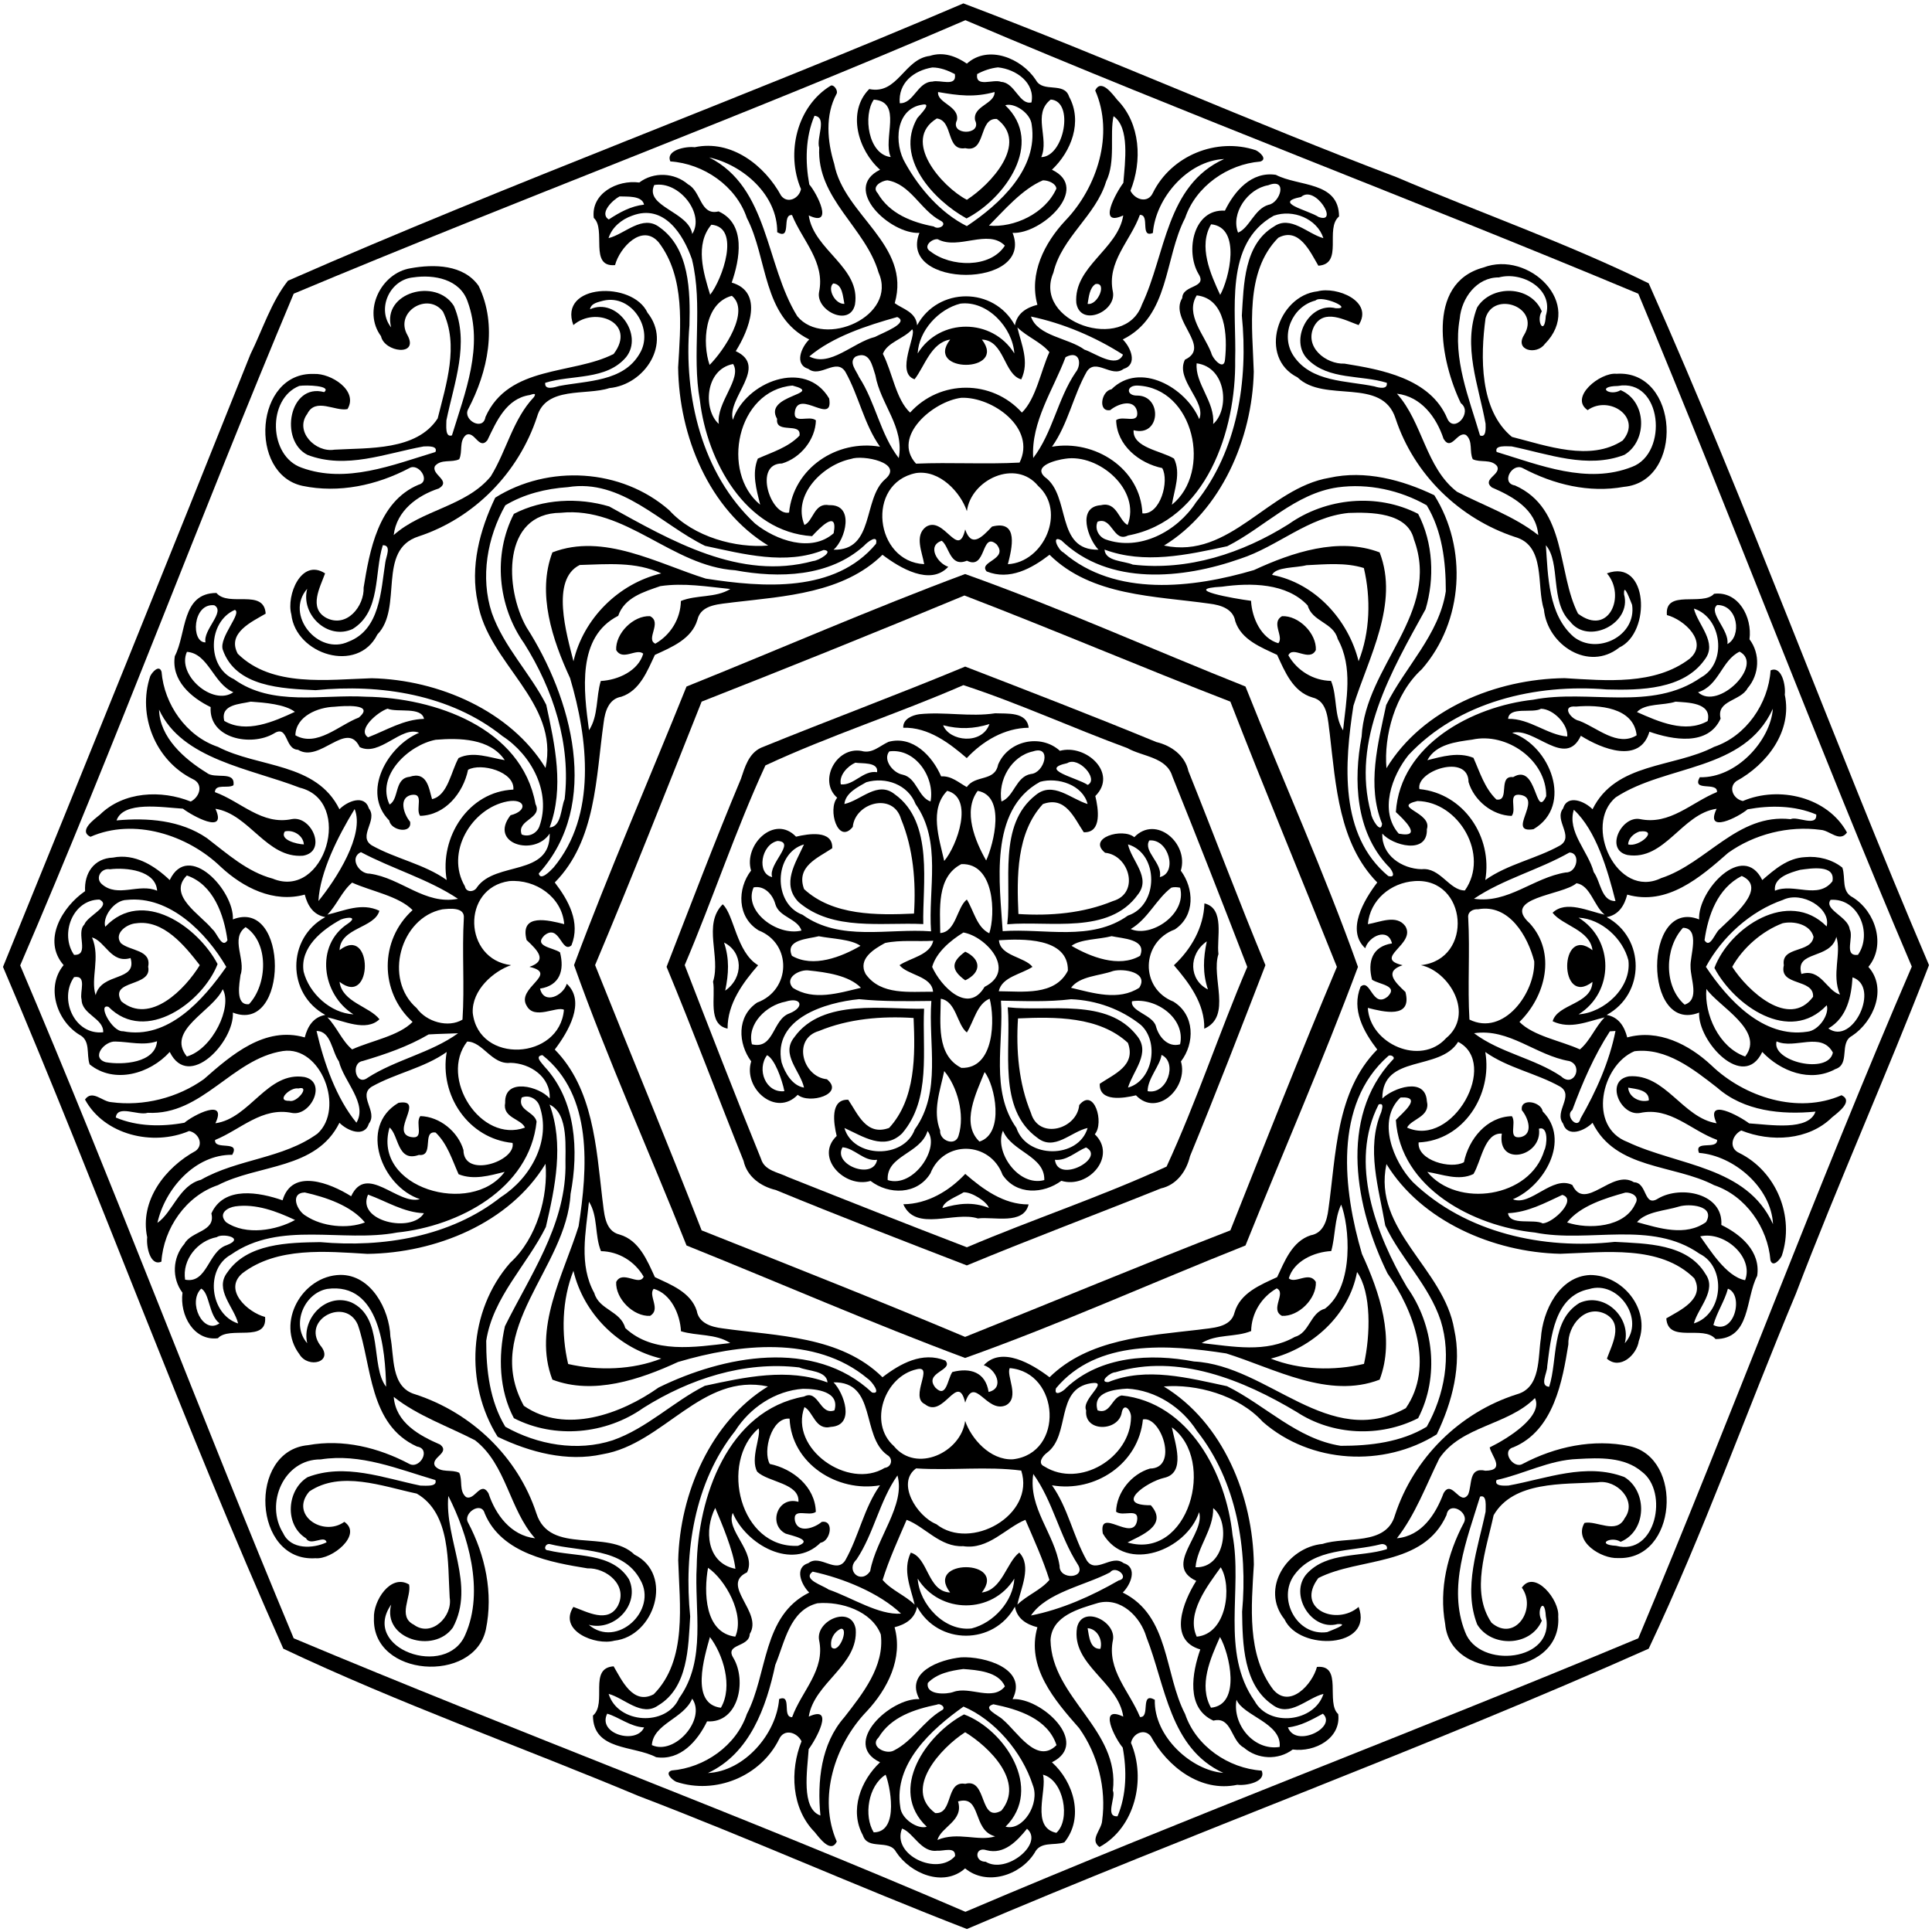
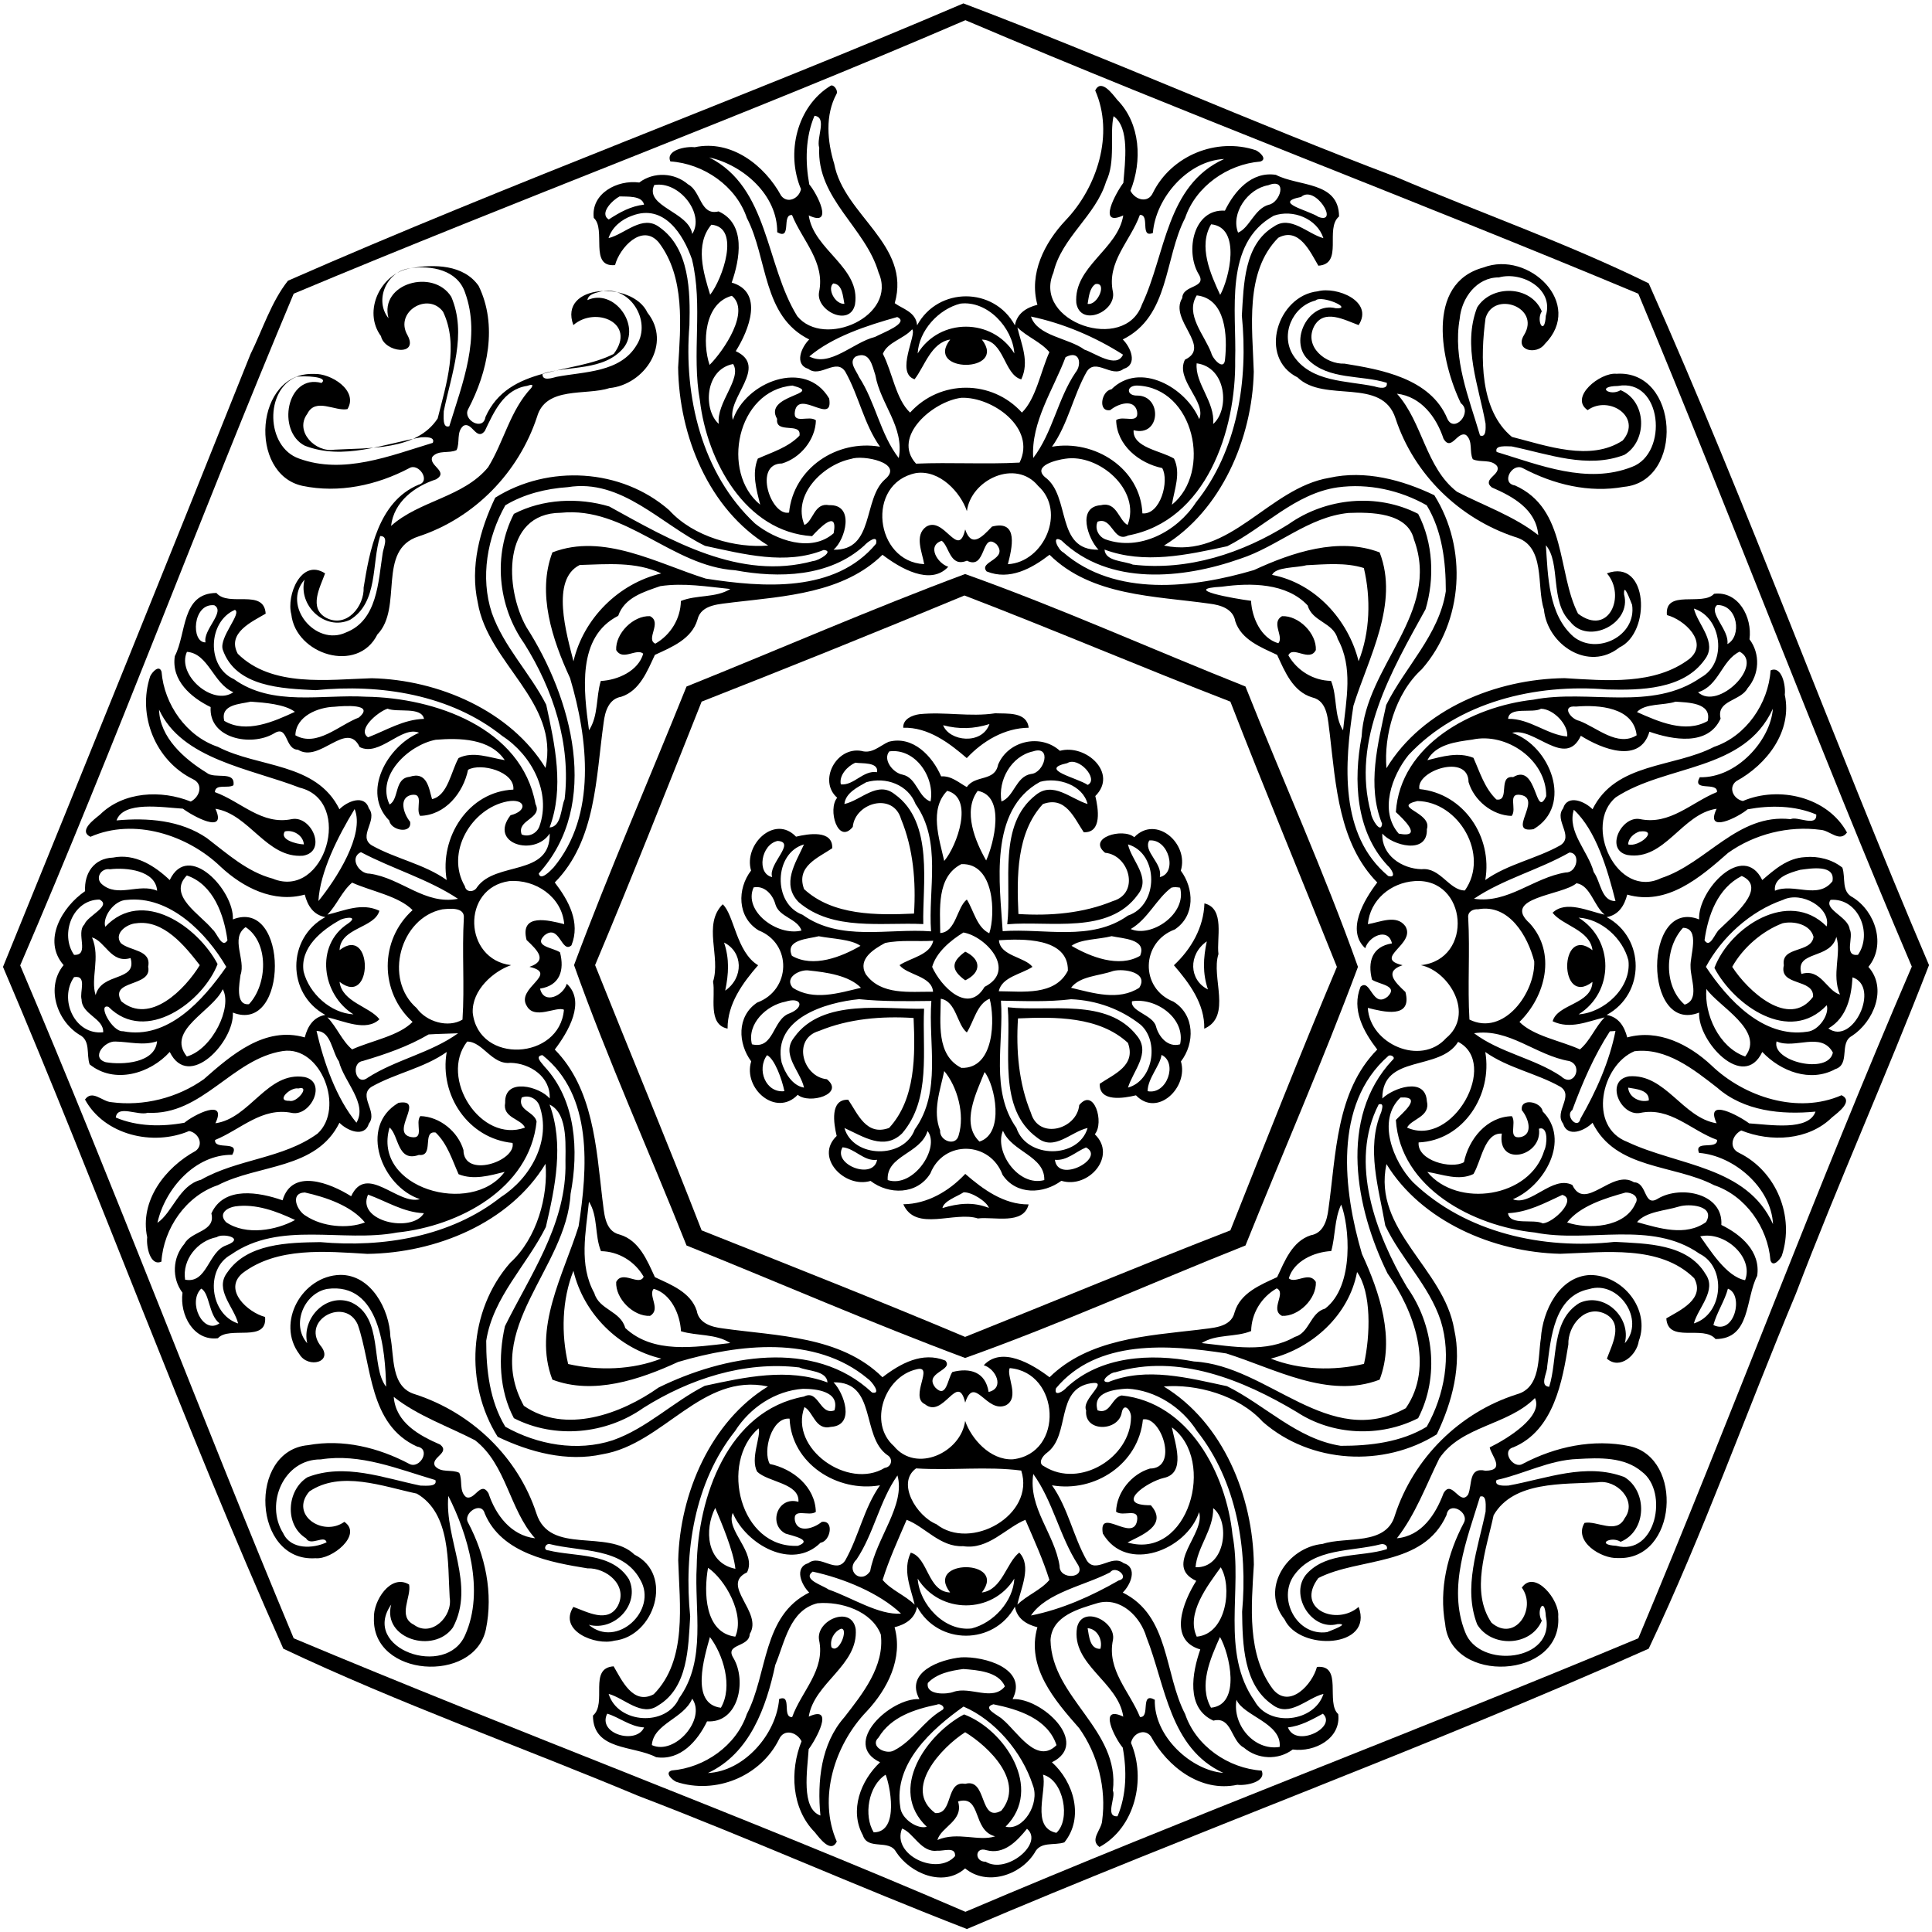
<svg xmlns="http://www.w3.org/2000/svg" width="819pt" height="819pt" version="1.1" viewBox="0 0 819 819">
  <path d="m408.39 1.44c61.27 23.17 121.91 50.33 183.51 73.62 35.65 15.21 72.13 27.92 107 45.04 42.25 94.82 77.9 193.11 118.83 289.02-18.01 46.55-38.59 92.54-56.41 139.24-21.09 50.4-39.15 101.37-62.42 150.54-94.82 42.25-193.11 77.9-289.02 118.83-46.55-18.01-92.55-38.59-139.24-56.41-50.4-21.09-101.37-39.15-150.54-62.42-42.25-94.82-77.9-193.11-118.83-289.02 35.18-86.39 70.41-173.36 104.9-259.71 5.14-10.41 8.84-22.27 15.9-31.17 94.13-41.35 191.35-76.92 286.32-117.56m0.86 7.12c-94.11 40.56-190.12 76.23-284.75 115.94-39.73 94.62-75.4 190.65-115.94 284.75 40.21 94.42 76.3 190.42 115.94 285.25 94.62 39.73 190.65 75.4 284.75 115.94 94.42-40.21 190.42-76.31 285.25-115.94 39.73-94.62 75.4-190.65 115.94-284.75-40.21-94.42-76.31-190.42-115.94-285.25-94.82-39.66-190.83-75.75-285.25-115.94z" />
-   <path d="m394.15 23.7c5.81-1.88 11.14 0.16 15.72 3.27 9.12-8.17 23.26-2.22 29.27 6.97 2.96 5.57 12 0.54 14.07 7.05 5.79 10.6 0.95 23.2-7.28 30.96 16.7 7.94-4.56 27.42-16.68 26.77 9.36 23.74-48.86 23.74-39.5 0-12.23 0.67-33.18-18.66-16.68-26.77-9.33-8.23-14.15-24.61-4.59-34.2 12.08 2.54 14.76-12.75 25.67-14.05m1.06 4.9c-7.85 1.31-14.49 6.49-13.8 15.15 5.94 0.26 7.47-9.07 13.87-9.16 3.18-0.94 10.43 2.52 9.5-3.19-2.94-1.53-6.21-2.81-9.57-2.8m27.84-0.04c-3.09 0.33-6.11 1.36-8.83 2.84-0.82 5.97 6.87 1.95 10.19 3.32 5.8 0.27 7.73 9.9 12.84 8.7 1.62-8.3-6.45-14.05-14.2-14.86m-25.38 10.45c-0.55 4.68 9.12 5.91 7.99 11.93-3.18 6.51 10.83 6.57 7.69 0.05-1.12-6.1 8.37-6.83 8.27-11.98-8.63 2.37-15.35 1.5-23.95 0m-27.25 3.22c-4.64 6.62-2.44 23.23 7.17 24.35-3.51-7.78 5.2-23.42-7.17-24.35m75-0.03c-7.92 6.16-0.53 16.42-4.02 24.41 9.73-0.19 14.11-23.79 4.02-24.41m-54.27 2.14c-11.73 1.65-12.25 16.65-7.38 24.82 6.02 10.84 15.08 21.2 26.08 26.69 14.03-9.32 30.32-24.37 27.51-42.89-0.43-5.09-7.49-9.58-11.23-8.34 16.87 16.03-0.29 39.69-16.4 47.98-13.97-7.72-30.61-25.62-20.88-42.54 1.14-1.42 6.36-6.49 2.3-5.72m5.97 5.88c-15.11 9.27 2.07 28.89 12.73 34.47 10.1-6.47 26.49-24.03 12.71-34.27-7.94-0.49-4.33 14.56-13.37 12.39-8.29 1.3-4.95-11.68-12.07-12.59m-20.97 26.21c-2.56 0.23-6.79 2.65-4.09 5.46 4.97 8.65 14.45 12.34 23.77 14.11 2.06 1.67 6.17-0.91 2.74-2.53-8.4-4.46-12.54-15.42-22.42-17.04m65.96 0.01c-8.82 3.68-16.78 13.07-22.89 19.2 10.62 0.99 23.88-5.13 28.6-15.71-0.29-2.29-3.54-3.5-5.71-3.49m-44.61 24.96c-2.67-0.24-6.39 3.19-3.1 5.16 8.62 6.7 25.38 7.25 31.58-2.44-7.16-7.27-19.7 2.02-28.48-2.72z" />
  <path d="m352.21 36.29c1.34-0.52 3.15 2.18 2.43 3.48-4.93 9.06-3.94 20.14-1.01 29.68 4.12 21.86 32.76 34.27 25.66 59.07 3.19 2.4 9.03 3.67 9.48 9.39 8.89-16.39 32.57-16.39 41.46 0 0.94-5.09 4.84-7.5 9.54-8.71-3.66-13.18 2.96-26.16 11.79-35.63 13.59-14.11 20.82-36.8 12.71-55.22 2.5-5.18 7.3 1.47 9.37 4.01 9.88 10.02 10.6 26 5.57 38.51 2.02 3.93 7.44 5.44 9.51 0.89 7.83-15.85 27.01-23.61 43.62-18.08 1.76 0.83 5.07 3.81 1.89 4.81-13.84 1.12-27.33 10.5-31.83 23.89-8.92 17.16-6.53 41.71-26.45 51.52 3.32 3.22 6.51 10.6 0.34 12.49-5.06 3.95-11.77-4.86-15.64 1.2-5.73 10.19-7.89 22.18-14.7 31.78 18.11-3.14 37.51 9.23 38.33 28.26 7.64 0.7 11.49-13.81 8.39-19.21-9.75-2.03-19.26-9.62-19.52-20.32 2.97-2.17 9.95 2.05 8.84-3.87-1.35-5.38-8.21-3.01-11.33-0.38-5.42 0.93-3.75-8.21 0.48-8.81 12.1-12.02 31.67-0.65 37.23 12.63 3.15-7.49-10.29-16.72-6.06-25.2 11.6-5.47-6.94-16.85-1.14-26.13 0.15-5.81 10.87-4 6.87-10.27-5.64-9.64-2.15-27.63 11.22-26.77 4.01-8.27 11.27-16.76 21.6-15.19 9.66 5.05 26.69 2.68 26.78 17.64-6.17 5.18 2.03 20.15-8.77 20.88-3.39-5.72-8.17-16.58-17-11.84-14.36 14.5-10.93 38.15-10.38 56.8-0.64 28.41-13.91 58.93-38.04 73.67 28.03 5.99 44.18-24.39 70.1-28.72 15.11-3.35 30.83 0.85 44.48 7.39 14.1 22.47 12.48 53.42-5.31 73.76-11.44 10.39-16.15 28.39-14.98 41.96 15.29-25.14 46.47-37.82 75.5-38.18 17.58 1.04 38.21 3.08 53.03-8.24 8.19-7.03-2.29-16.57-9.65-18.5-1.02-11.14 15.17-3.61 20-9.02 10.27-1.26 16.26 9.85 15.01 19.29 4.65 6.14 4.23 14.93-0.81 20.73-2.89 5.51-13.38 5.07-11.43 12.88-5.33 11.82-20.4 8.98-30.18 5.57-4.02 13.76-20.16 7.32-29.07 1.72-6.55 14.1-19.8-3.94-29.13-1.22 16.06 5.3 26.18 30.76 9.06 40.82-11.65 1.93 3.89-12.69-5.31-14.5-6-1.11-1.57 5.97-3.95 8.88-8.24-0.22-15.97-6.57-18.28-14.37-0.06-12.28-22.43-4.74-20.82 2.99 18.78 1.83 31.09 20.23 27.92 38.55 9.6-6.81 21.59-8.97 31.78-14.7 6.06-3.88-2.75-10.59 1.2-15.64 1.88-6.17 9.26-2.98 12.49 0.34 9.81-19.92 34.36-17.53 51.52-26.45 13.59-4.57 23.02-18.37 23.95-32.42 4.77-2.13 6.49 6.54 6.02 10.31 3.31 15.55-7.66 29.63-20.56 36.65-3.54 2.7-1.21 7.62 2.8 8.41 15.36-6.55 35.94-1.69 44.13 13.35-3.11 4.37-7.32-0.93-11.17-1.12-13.59-1.85-28.09 1.81-39.22 9.75-11.72 10.32-25.87 22.57-42.77 17.7-1.21 4.69-3.63 8.6-8.71 9.54 16.39 8.89 16.39 32.57 0 41.46 5.08 0.94 7.5 4.84 8.71 9.54 13.18-3.66 26.16 2.96 35.63 11.79 14.11 13.59 36.8 20.82 55.22 12.71 5.18 2.5-1.47 7.3-4.01 9.37-10.02 9.88-26 10.6-38.51 5.57-3.94 2.02-5.44 7.44-0.89 9.51 15.85 7.83 23.61 27.01 18.08 43.62-0.84 1.76-3.82 5.07-4.81 1.89-1.12-13.84-10.5-27.33-23.89-31.83-17.16-8.92-41.71-6.53-51.52-26.45-3.23 3.32-10.61 6.51-12.49 0.34-3.95-5.06 4.86-11.77-1.2-15.64-10.19-5.73-22.18-7.89-31.78-14.7 3.14 18.11-9.23 37.51-28.26 38.33-0.7 7.64 13.81 11.49 19.21 8.39 2.03-9.75 9.61-19.26 20.32-19.52 2.17 2.97-2.06 9.95 3.87 8.84 5.37-1.35 3.01-8.21 0.38-11.33-0.93-5.42 8.2-3.75 8.81 0.48 12.02 12.1 0.65 31.67-12.63 37.23 7.49 3.15 16.72-10.29 25.2-6.06 5.47 11.6 16.85-6.94 26.13-1.14 5.81 0.15 4 10.87 10.27 6.87 9.63-5.64 27.63-2.15 26.77 11.22 8.27 4.01 16.76 11.27 15.19 21.6-5.06 9.66-2.68 26.69-17.64 26.78-5.19-6.17-20.15 2.03-20.88-8.77 5.72-3.39 16.58-8.17 11.84-17-14.5-14.36-38.15-10.93-56.8-10.38-28.41-0.64-58.93-13.91-73.67-38.04-5.99 28.03 24.39 44.18 28.72 70.1 3.35 15.11-0.85 30.83-7.39 44.48-22.47 14.1-53.43 12.48-73.76-5.31-10.39-11.44-28.4-16.15-41.96-14.98 25.14 15.29 37.82 46.47 38.18 75.5-1.04 17.58-3.08 38.21 8.24 53.03 7.03 8.19 16.57-2.29 18.5-9.65 11.13-1.02 3.61 15.17 9.02 20 1.26 10.27-9.85 16.26-19.29 15.01-6.15 4.65-14.93 4.23-20.73-0.81-5.51-2.89-5.07-13.38-12.88-11.43-11.82-5.33-8.99-20.4-5.57-30.18-13.76-4.02-7.32-20.16-1.72-29.07-14.1-6.55 3.94-19.8 1.22-29.13-5.3 16.06-30.76 26.18-40.82 9.06-1.93-11.65 12.68 3.89 14.5-5.31 1.11-6-5.97-1.57-8.88-3.95 0.22-8.24 6.57-15.97 14.37-18.28 12.28-0.06 4.74-22.43-2.99-20.82-1.83 18.78-20.23 31.09-38.55 27.92 6.81 9.6 8.97 21.59 14.7 31.78 3.87 6.06 10.58-2.75 15.64 1.2 6.17 1.88 2.98 9.26-0.34 12.49 19.92 9.81 17.53 34.36 26.45 51.52 4.57 13.59 18.37 23.02 32.42 23.95 2.13 4.77-6.54 6.49-10.31 6.02-15.56 3.31-29.63-7.66-36.65-20.56-2.7-3.54-7.64-1.21-8.41 2.8 6.54 15.36 1.69 35.94-13.35 44.13-4.37-3.11 0.92-7.32 1.12-11.17 1.85-13.59-1.81-28.09-9.75-39.22-10.32-11.72-22.57-25.87-17.7-42.77-4.7-1.21-8.6-3.63-9.54-8.71-8.89 16.39-32.57 16.39-41.46 0-0.94 5.08-4.85 7.5-9.54 8.71 3.66 13.18-2.96 26.16-11.79 35.63-13.59 14.11-20.82 36.8-12.71 55.22-2.5 5.18-7.3-1.47-9.37-4.01-9.88-10.02-10.6-26-5.57-38.51-2.03-3.94-7.44-5.44-9.51-0.89-7.83 15.85-27.01 23.61-43.62 18.08-1.76-0.84-5.07-3.82-1.89-4.81 13.84-1.12 27.33-10.5 31.83-23.89 8.92-17.16 6.53-41.71 26.45-51.52-3.32-3.23-6.51-10.61-0.34-12.49 5.05-3.95 11.76 4.86 15.64-1.2 5.73-10.19 7.89-22.18 14.7-31.78-18.11 3.14-37.51-9.23-38.33-28.26-7.64-0.7-11.49 13.81-8.39 19.21 9.75 2.03 19.26 9.61 19.52 20.32-2.97 2.17-9.95-2.06-8.84 3.87 1.34 5.37 8.21 3.01 11.33 0.38 5.42-0.93 3.74 8.2-0.48 8.81-12.1 12.02-31.67 0.65-37.23-12.63-3.15 7.49 10.29 16.72 6.06 25.2-11.6 5.47 6.93 16.85 1.14 26.13-0.16 5.81-10.87 4-6.87 10.27 5.64 9.63 2.15 27.63-11.22 26.77-4.01 8.27-11.27 16.76-21.6 15.19-9.67-5.06-26.69-2.68-26.78-17.64 6.17-5.19-2.03-20.15 8.77-20.88 3.39 5.72 8.17 16.58 17 11.84 14.36-14.5 10.93-38.15 10.38-56.8 0.64-28.41 13.91-58.93 38.04-73.67-28.03-5.99-44.18 24.39-70.1 28.72-15.11 3.35-30.83-0.85-44.48-7.39-14.1-22.47-12.48-53.43 5.31-73.76 11.44-10.39 16.15-28.4 14.98-41.96-15.29 25.14-46.47 37.82-75.5 38.18-17.58-1.04-38.21-3.08-53.03 8.24-8.19 7.03 2.29 16.57 9.65 18.5 1.02 11.13-15.17 3.61-20 9.02-10.27 1.26-16.27-9.85-15.01-19.29-4.65-6.15-4.23-14.93 0.81-20.73 2.89-5.51 13.38-5.07 11.43-12.88 5.33-11.82 20.4-8.99 30.18-5.57 4.02-13.76 20.16-7.32 29.07-1.72 6.55-14.1 19.8 3.94 29.13 1.22-16.07-5.3-26.18-30.76-9.06-40.82 11.65-1.93-3.89 12.68 5.31 14.5 5.99 1.11 1.57-5.97 3.95-8.88 8.24 0.22 15.97 6.57 18.28 14.37 0.06 12.28 22.43 4.74 20.82-2.99-18.78-1.83-31.09-20.23-27.92-38.55-9.6 6.81-21.59 8.97-31.78 14.7-6.06 3.87 2.75 10.58-1.2 15.64-1.89 6.17-9.27 2.98-12.49-0.34-9.81 19.92-34.36 17.53-51.52 26.45-13.59 4.57-23.02 18.37-23.95 32.42-4.77 2.13-6.49-6.54-6.02-10.31-3.31-15.56 7.66-29.63 20.56-36.65 3.54-2.7 1.19-7.64-2.8-8.41-15.36 6.54-35.94 1.69-44.13-13.35 3.1-4.37 7.32 0.92 11.17 1.12 13.59 1.85 28.09-1.81 39.22-9.75 11.72-10.32 25.87-22.57 42.77-17.7 1.21-4.7 3.62-8.6 8.71-9.54-16.39-8.89-16.39-32.57 0-41.46-5.09-0.94-7.5-4.85-8.71-9.54-13.18 3.66-26.16-2.96-35.63-11.79-14.11-13.59-36.8-20.82-55.22-12.71-5.18-2.5 1.47-7.3 4.01-9.37 10.02-9.88 26-10.6 38.51-5.57 3.93-2.03 5.44-7.44 0.89-9.51-15.85-7.83-23.61-27.01-18.08-43.62 0.83-1.76 3.81-5.07 4.81-1.89 1.12 13.84 10.5 27.33 23.89 31.83 17.16 8.92 41.71 6.53 51.52 26.45 3.22-3.32 10.6-6.51 12.49-0.34 3.95 5.05-4.86 11.76 1.2 15.64 10.19 5.73 22.18 7.89 31.78 14.7-3.14-18.11 9.23-37.51 28.26-38.33 0.7-7.64-13.81-11.49-19.21-8.39-2.03 9.75-9.62 19.26-20.32 19.52-2.17-2.97 2.05-9.95-3.87-8.84-5.38 1.34-3.01 8.21-0.38 11.33 0.93 5.42-8.21 3.74-8.81-0.48-12.02-12.1-0.65-31.67 12.63-37.23-7.49-3.15-16.72 10.29-25.2 6.06-5.47-11.6-16.85 6.93-26.13 1.14-5.81-0.16-4-10.87-10.27-6.87-9.64 5.64-27.63 2.15-26.77-11.22-8.27-4.01-16.76-11.27-15.19-21.6 5.05-9.67 2.68-26.69 17.64-26.78 5.18 6.17 20.15-2.03 20.88 8.77-5.72 3.39-16.58 8.17-11.84 17 14.5 14.36 38.15 10.93 56.8 10.38 28.41 0.64 58.93 13.91 73.67 38.04 5.99-28.03-24.39-44.18-28.72-70.1-3.35-15.11 0.85-30.83 7.39-44.48 22.47-14.1 53.42-12.48 73.76 5.31 10.39 11.44 28.39 16.15 41.96 14.98-25.14-15.29-37.82-46.47-38.18-75.5 1.04-17.58 3.08-38.21-8.24-53.03-7.03-8.19-16.57 2.29-18.5 9.65-11.14 1.02-3.61-15.17-9.02-20-1.26-10.27 9.85-16.27 19.29-15.01 6.14-4.65 14.93-4.23 20.73 0.81 5.51 2.89 5.07 13.38 12.88 11.43 11.82 5.33 8.98 20.4 5.57 30.18 13.76 4.02 7.32 20.16 1.72 29.07 14.1 6.55-3.94 19.8-1.22 29.13 5.3-16.07 30.76-26.18 40.82-9.06 1.93 11.65-12.69-3.89-14.5 5.31-1.11 5.99 5.97 1.57 8.88 3.95-0.22 8.24-6.57 15.97-14.37 18.28-12.28 0.06-4.74 22.43 2.99 20.82 1.83-18.78 20.23-31.09 38.55-27.92-6.81-9.6-8.97-21.59-14.7-31.78-3.88-6.06-10.59 2.75-15.64-1.2-6.17-1.89-2.98-9.27 0.34-12.49-19.92-9.81-17.53-34.36-26.45-51.52-4.57-13.59-18.37-23.02-32.42-23.95-2.13-4.77 6.54-6.49 10.31-6.02 15.55-3.31 29.63 7.66 36.65 20.56 2.7 3.54 7.62 1.19 8.41-2.8-6.48-15.26-1.77-35.14 12.66-43.88m-6.94 12.79c-3.88 9.11-3.96 19.58-2.2 29.11 3.24 3.76 10.7 18.33-0.23 13.12 2.08 14.75 22.14 21.99 19.6 37.78-2.17 9.71-16.67 2.63-15.23-5.26 2.67-12.73-7.05-21.81-11.46-32.67-4.59-0.42 0.11 10.87-6.28 7.29 0.17-15.78-14.47-28.53-28.84-31.72 25.29 12.76 23.78 45.44 37.35 67.32 11.37 13.79 42.65-0.04 34.47-18.47-5.52-19.12-26.26-31.38-25.17-52.95-1.35-4.2 3.57-12.9-2.01-13.55m126.78 0.17c-1.73 7.64 1.02 19.25-3.15 27.69-4.41 14.57-18.83 23.62-22.35 38.64-9.01 20.92 30.28 34.3 37.55 13.49 10.09-21.29 10.22-50.57 34.83-61.67-15.52 0.74-29.06 16.6-30.21 31.36-5.65 2.28-1.07-7.82-5.51-7.67-3.98 11.08-14.16 19.91-11.42 32.7 1.46 8.37-13.81 14.98-15.53 4.64-1.18-15.43 17.61-22.68 19.9-37.11-11.33 5.17-2.9-9.95 0.04-13.79 0.72-9 2.78-23.44-4.15-28.28m-194.71 29.18c-4.22 9.17 14.64 11.23 16.11 20.75 5.45-8.5-5.54-22.62-16.11-20.75m260.27 0.09c-8.81 1.52-15.95 12.04-12.78 20.09 4.8-1.93 6.92-10.07 12.93-11.8 4.91-0.8 8.34-11.61-0.15-8.29m-274.97 4.74c-2.88 1.49-8.76 7.13-4.59 9.78 4.61-3.03 9.42-5.69 14.97-6.29-0.82-3.99-7.38-3.32-10.38-3.49m288.91 0.23c-12.28 2.43 2.98 5.55 7.42 8.49 8.87 3.19-1.44-13.83-7.42-8.49m-283.58 7.94c-4.44 1.55-8.57 4.9-10 9.51 6.94-1.69 14.38-10.19 21.62-4.6 12.77 8.98 13.05 27.3 12.67 41.54-2.5 30.04 5.17 62.89 27.81 84.05 8.81 7.08 23.8 12.49 33.32 4.12 2.03-10.76-6.43-1.71-9.15 1.23-28.34-1.81-44.52-31.9-47.55-57.52-3.58-19.83 1.46-40.2-3.37-59.87-3.66-10.46-11.83-23.64-25.35-18.46m272 0c-21.33 11.87-15.7 40.45-16.37 61.09 0.43 29.87-12.21 68.3-45.42 74.48-6.27 3.19-6.61-8.17-12.91-5.86-1.36 3.04 0.55 6.49 3.41 7.51 14.47 5.17 30.36-3.44 38.29-15.67 17.63-21.99 22.22-51.81 19.46-79.21 0.82-13.16 0.88-30.17 13.6-37.74 6.99-4.95 14.27 3.12 20.97 4.92-2.72-8.33-12.9-12.36-21.03-9.52m-238.41 3.82c-7.06 8.36-3.38 20.39-0.52 29.69 5.14-6.5 13.09-28.61 0.52-29.69m211.85-0.18c-5.51 9.26-0.31 21.01 3.84 29.93 3.74-6.64 9.17-28.6-3.84-29.93m-160.19 25.07c-2.62 2.12 0.64 8.84 4.73 8.67-0.66-3.06-0.73-8.36-4.73-8.67m111.15 0.28c-2.55 1.68-2.81 5.53-3.32 8.39 4.36 0.79 8.46-9.35 3.32-8.39m-154.14 4.97c-11.75 3.13-12.59 20.07-9.43 29.3 6.08-6.08 17.41-22.9 9.43-29.3m197.08-0.18c-5.04 8.1 3.25 16.76 6.13 24.32 0.52 2.53 5.51 8.01 5.87 2.77 1.04-9.91 0.36-25.69-12-27.09m-100.19 3.49c-9.29 2.34-17.61 11.47-18.11 21.13 9.35-15.17 31.6-15.1 40.98-0.01-0.72-10.91-11.37-22.51-22.87-21.12m-26.77 5.69c-12.93 3.61-27.39 8.35-37.27 16.7 8.77 4.69 18.57-5.97 27.82-8.26 3.4-1.81 14.81-6.01 9.45-8.44m56.69-0.21c2.74 8.35 15.88 9.03 22.69 14.04 4.35 1.39 13.65 8.22 16.32 2.11-11.83-7.55-25.28-13.26-39.01-16.15m-50.38 5.42c-3.54 4.05-10.51 5.45-12.4 10.39 4.01 7.74 5.51 19.29 11.54 24.9 12.73-14.05 34.67-14.05 47.4 0 5.99-5.89 7.97-17.53 11.65-25.63-3.68-4.36-9.47-6.45-13.58-10.48 1.68 7.22 5.22 14.51 1.65 22.04-7.44-2.07-7.09-16.53-16.68-16.88 11.03 14.3-24.56 14.27-13.45-0.01-8.14 1.34-10.83 11.38-15.09 16.84-8.28-2.71 1.14-19.15-1.04-21.17m-23.97 11.56c-3.12 2.34 0.38 6.04 1.47 8.68 7 10.74 8.96 24.16 16.83 34.34 2.47-13.26-7.73-22.74-9.92-35.16-1.3-3.86-2.32-10.53-8.38-7.86m89.01 0.24c-5 13.39-14.74 27.5-13.71 42.74 8.24-10.77 10.33-24.98 17.93-36.23 2.76-3.29 1.94-9.77-4.22-6.51m-140.93 2.9c-12.15 2.36-12.68 19.64-6.05 25.4-1.24-8.93 9.98-19.25 6.05-25.4m196.51-0.29c-0.8 8.55 7.87 16.28 6.99 25.73 7-6.05 5.77-24.03-6.99-25.73m-171.34 9.43c-23.62 2.01-30.51 36.8-13.7 50.49-1.56-6.33-3.6-13.13-1-19.53 6.13-2.75 12.84-4.72 17.67-9.73 0.97-5.96-10.31-0.46-9.49-7.11-6.07-10.25 20.56-10.44 6.52-14.12m146.34 0c-4.95-0.19-5.01 4.44-0.03 4.24 10.52 0.21 9.74 17.69-1.71 14.69-0.48 7.38 11.7 8.69 17.13 12.02 3.04 6.22 0.11 13.18-0.89 19.57 17.12-13.81 9.49-49.43-14.5-50.52m-74.74 5.18c-11.97 1.44-29.69 16.5-19.22 27.92 14.59-0.62 29.4 0.33 43.88-0.45 7.22-14.57-11.42-27.93-24.66-27.47m-46.79 25.92c-11.95 2.45-24.95 15.29-19.75 27.99 3.77-1.58 4.1-9.62 10.51-8.39 10.96-0.38 6.85 14.65 1.85 18.88 17.46 0.47 12.32-21.57 21.81-29.84 8.32-7.04-9.55-10.49-14.42-8.64m90.8-0.08c-3.61 0.48-13.95 2.95-8.63 7.75 11.15 7.98 4.33 31.15 22.74 30.81-4.38-4.47-9.37-18.23 1.1-18.88 6.68-1.64 7.51 6.53 11.24 8.39 5.77-14.8-12.16-30.32-26.45-28.07m-63.29 6.08c-21.42 4.34-17.42 37.58 3.5 38.61-0.79-4.99-4.26-12.14 0.81-15.85 7.67-4.82 13.58 14.07 16.58 1.13 2.64 7.84 6.96 3.48 11.37-1.21 11.59-3.01 8.36 9.49 6.73 15.95 15.27-0.84 24.82-22.37 12.85-33.16-9.54-11.65-28.49-2.7-30.23 10.66-2.61-7.82-11.46-17.66-21.61-16.13m-147.6 5.97c-9.22 0.62-18.51 2.92-26.46 7.69-7.65 13.59-10.68 30.55-5.72 45.6 5.06 14.41 16.23 25.49 23.07 38.96 3.69 17.07 7.71 35.22 1.42 52.02 5.08-0.32 4.77-8.36 6.37-11.99 2.76-23.3-4.83-46.47-17.14-66.04-11.22-15.87-13.29-37.56-4.37-54.92 12.27-6.38 27.41-7.03 40.42-3.14 26.2 14.44 55.37 31.62 86.48 23.12 2.3-0.12 9.15-4.26 4.44-4.68-16.14 6.54-33.94 1.74-50.3-1.74-18.73-9.14-35.37-28.62-58.21-24.88m326.42 0.08c-18.11 2.58-31.12 17.01-46.84 24.96-17.07 3.69-35.22 7.71-52.02 1.42 0.32 5.08 8.36 4.77 11.99 6.37 23.3 2.76 46.47-4.83 66.04-17.14 15.87-11.22 37.56-13.29 54.92-4.37 6.38 12.27 7.03 27.41 3.14 40.42-14.44 26.2-31.62 55.37-23.12 86.48 0.11 2.3 4.25 9.15 4.68 4.44-6.54-16.14-1.74-33.94 1.74-50.3 8.01-16.2 22.42-29.69 25.28-48.23 0.02-12.48-1.52-25.59-8.09-36.44-11.28-6.41-24.79-9.39-37.72-7.61m-329.38 10.78c-25.02 0.14-23.8 32.14-14.56 48.47 19.13 29.8 31.91 75 5.24 104.42 0.67 3.34 4.84-0.99 6.31-2.56 18.38-22.11 14.59-54.53 6.96-80.27-7.5-16.23-14.1-35.91-7.49-53.27 21.7-8.37 44.51 4.7 65.01 11.11 24.33 3.78 54.8 6.15 72.18-14.76 0.98-4.22-3.59-0.84-5.03 0.79-14.7 13.31-36.12 13.89-54.67 10.44-26.93-1.72-46.4-27.23-73.95-24.37m333.95 0.07c-17.08 1.7-29.96 14.21-45.86 19.4-24.35 8.59-55.68 11.69-75.85-7.75-4.45-2.56-1.51 3.97 0.85 5.11 22 18.97 54.87 15.12 80.78 7.45 16.23-7.5 35.91-14.1 53.27-7.49 8.37 21.7-4.7 44.51-11.11 65.01-3.78 24.33-6.15 54.8 14.76 72.18 3.84 1.06 1.35-3.12-0.32-4.49-13.52-14.54-14.5-36.02-10.97-54.6 1.56-29.94 33.77-52.42 22.17-83.63-2.72-11.49-18.47-11.54-27.72-11.19m-172.44 11.8c-6.4 2.09-1.84 9.56 2.76 11.02-7.58 8.2-20.46 0.55-27.88-5.09-16.53 16.24-41.29 17.58-63.1 20.14-5.55 0.84-13.76 0.66-15.34 7.37-2.42 8.24-10.96 11.67-18.04 14.93-3.22 6.82-6.37 15.16-14.23 17.74-5.32 0.9-6.92 6.22-7.49 10.95-3.3 23.18-3.14 50-20.72 67.79 5.82 7.57 11 16.93 7.07 26.65-4.25 3.72-4.99-9.44-11.48-4.21-4.74 4.72 3.66 5.11 6.63 7.18 1.95 7.59-0.03 14.06-8.46 15.37 1.61 6.94 9.82 3.07 11.33-2.05 8.2 7.58 0.55 20.46-5.09 27.88 16.24 16.52 17.58 41.29 20.14 63.1 0.84 5.55 0.66 13.76 7.37 15.34 8.24 2.41 11.67 10.96 14.93 18.04 6.82 3.22 15.16 6.36 17.74 14.23 0.9 5.32 6.22 6.91 10.95 7.49 23.18 3.3 50 3.14 67.79 20.72 7.57-5.82 16.93-11 26.65-7.07 3.72 4.25-9.44 4.99-4.21 11.48 4.72 4.74 5.11-3.67 7.18-6.63 7.59-1.95 14.06 0.03 15.37 8.46 6.94-1.62 3.07-9.82-2.05-11.33 7.58-8.2 20.46-0.55 27.88 5.09 16.52-16.24 41.29-17.58 63.1-20.14 5.55-0.84 13.76-0.66 15.34-7.37 2.41-8.24 10.96-11.67 18.04-14.93 3.22-6.82 6.36-15.16 14.23-17.74 5.32-0.9 6.91-6.23 7.49-10.95 3.3-23.18 3.14-50 20.72-67.79-5.82-7.57-11-16.93-7.07-26.65 4.25-3.72 4.99 9.43 11.48 4.21 4.74-4.72-3.67-5.11-6.63-7.18-1.95-7.59 0.03-14.06 8.46-15.37-1.62-6.94-9.82-3.07-11.33 2.05-8.2-7.58-0.55-20.46 5.09-27.88-16.24-16.53-17.58-41.29-20.14-63.1-0.84-5.55-0.66-13.76-7.37-15.34-8.24-2.42-11.67-10.96-14.93-18.04-6.82-3.22-15.16-6.37-17.74-14.23-0.9-5.32-6.23-6.92-10.95-7.49-23.18-3.3-50-3.14-67.79-20.72-7.57 5.82-16.93 11-26.65 7.07-3.72-4.25 9.43-4.99 4.21-11.48-6.68-5.74-4.19 11.16-12.58 6.92-7.23 2.98-7.44-6.05-10.68-8.44m-153.46 10.26c-12.45 6.16-5.55 29.36-2.65 40.83 4.2-18.13 19.13-32.99 37.2-37.25-10.74-5.1-23-3.91-34.55-3.58m308.06 0.1c-4.49 1.19-12.96 0.63-14.57 4.1 18.29 3.5 32.34 19.07 36.68 36.6 4.87-12.28 5.26-26.76 2.23-39.51-7.79-2.44-16.31-1.58-24.34-1.19m-273.9 8.86c-7.01 2.44-15.17 4.8-17.85 12.59-17.62 8.97-14.64 31.77-12.38 48.5 4.03-6.1 2.92-14.08 5-20.88 7.28-0.37 15.91-4.28 17.99-11.57-2.81-2.5-8.76 3.25-11.47-1.55-0.35-7.06 7.29-14.7 14.35-14.35 5.29 2.65-2.01 9.78 2.25 11.65 6.48-3.72 10.7-10.55 10.83-18.09 6.67-2.72 14.74-1.21 20.96-5.08-9.86-0.99-19.75-2.7-29.68-1.22m238.09 0.24c-18.06 0.96 5.28 5.09 12.33 5.98 0.37 7.28 4.28 15.91 11.57 17.99 2.49-2.81-3.25-8.76 1.55-11.47 7.06-0.35 14.7 7.29 14.35 14.35-2.65 5.29-9.78-2.01-11.65 2.25 3.71 6.48 10.55 10.7 18.09 10.83 2.74 6.66 1.17 14.77 5.1 20.96 1.31-12.92 4.37-26.74-2.28-38.75-1.79-7.01-10.8-7.23-12.71-14.17-8.94-9.62-24.24-9.66-36.35-7.97m-427.17 7.87c-9.27-1-9.96 15.88-3.72 15.73-1.12-5.39 8.63-13 3.72-15.73m637.1-0.11c-4.02 3.15 5.33 10.67 4.32 16.56 6.17-3.21 4.55-16.6-4.32-16.56m-628.37 2.07c-11.54 5.01-12.06 24.16-0.41 29.36 16.27 11.74 37.29 6.36 55.94 7.45 29.11 0.4 66.06 13.13 71.91 45.48 3.19 6.26-8.17 6.61-5.86 12.91 3.04 1.32 6.49-0.54 7.51-3.41 5.17-14.47-3.44-30.36-15.67-38.29-21.99-17.63-51.81-22.22-79.21-19.46-14.15-0.69-33.87-1.29-39.36-17.22-1.6-5.24 8.28-15.46 5.15-16.82m618.5-0.56c1.68 6.94 10.19 14.38 4.6 21.62-8.98 12.77-27.3 13.05-41.54 12.67-30.04-2.5-62.89 5.17-84.05 27.81-7.08 8.81-12.5 23.8-4.12 33.32 10.76 2.03 1.71-6.43-1.23-9.15 1.85-28.59 32.37-44.79 58.22-47.63 23.55-4.61 50.16 5.2 71.15-9.45 11.18-6.12 8.94-25.36-3.03-29.19m-638.82 18.35c-4.45 9.74 11.02 23.16 19.68 17.11-8.53-3.59-10.54-16.44-19.68-17.11m658.19-0.08c-7.66 3.71-8.69 14.44-17.61 17.21 8.53 7.93 28.11-11.78 17.61-17.21m-631.12 21.19c-4.64 1.09-12.99 1.11-11.24 8.16 9.26 5.5 21.01 0.31 29.93-3.84-4.16-3.21-12.75-3.9-18.69-4.32m603.96 0.01c-4.96 1.69-12.86 0.58-16.34 4.4 9.12 4.05 20.47 9.16 29.96 3.81 1.94-7.96-8.82-7.83-13.62-8.21m-568.55 2.16c-6.94 0.21-16.3 3.96-16.51 12.09 9.1 5.16 18.52-4.35 26.91-7.53 7.07-5.99-6.46-4.94-10.4-4.56m526.34-0.08c-6.37-0.6-2.33 5.32 1.41 6.04 7.56 2.87 16.22 11.18 24.32 6.13-1.27-11.92-16.1-12.99-25.73-12.17m-600.63 1.3c0.24 11.75 10.69 20.93 20.11 26.71 3.42 2.95 12.3-1.06 11.42 5.34-2.36 1.52-7.73-0.8-7.87 2.92 11.08 3.98 19.91 14.15 32.7 11.42 8.37-1.46 14.98 13.8 4.64 15.53-15.43 1.18-22.68-17.61-37.11-19.9 5.17 11.33-9.95 2.9-13.79-0.04-8.84-0.55-25.22-3.36-28.14 4.98 13.12-1.21 27.14-0.17 38.32 7.5 8.62 6.6 17.12 14.32 27.87 17.17 22.04 9.14 34.62-32.9 11.49-38.55-21.01-8.14-49.99-11.98-59.64-33.08m96.85-0.41c-4.2 1.37-13.06 8.96-8.27 12.14 7.82-2.99 15.02-7.59 23.73-7.82-1.11-5.31-11.3-2.58-15.46-4.32m488.97 0.03c-3.55 2.08-13.56-1.14-13.95 4.28 9.12-0.2 16.58 6.81 25.07 7.48 0.51-4.86-5.64-11.6-11.12-11.76m98.29-0.01c-12.17 26.7-45.16 23.51-66.59 37.55-14.03 11.65 0.51 43.32 19.2 34.27 19.39-6.31 32.4-27.52 54.91-25 2.66-1.42 11.29 3.55 10.86-1.98-9.11-3.88-19.58-3.96-29.11-2.2-3.76 3.24-18.33 10.7-13.12-0.23-14.75 2.08-21.99 22.14-37.78 19.6-9.72-2.17-2.63-16.67 5.26-15.23 12.73 2.67 21.81-7.05 32.67-11.46 0.41-4.59-10.87 0.11-7.29-6.28 15.54 0.44 29.95-15.51 30.99-29.04m-566.86 13.16c-11.47 2.21-25.35 15.25-19.55 27.44 4.1-2.21 1.96-11.09 8.43-11.72 7.58-2.55 8.25 4.99 9.58 9.44 6.7-1.49 8.05-11.78 11.25-17.42 6.22-3.05 13.18-0.12 19.57 0.89-6.18-9.25-19.27-9.46-29.28-8.63m439.39-0.06c-6.79 0.94-15.39 1.91-19 8.71 6.33-1.56 13.13-3.6 19.53-1 2.75 6.13 4.71 12.84 9.73 17.67 5.95 0.97 0.46-10.31 7.11-9.49 10.32-6.24 9.26 18.34 14.01 8.07 0.13-15.34-16.81-27.19-31.38-23.96m-409.04 26.2c-15.24 2.96-26.32 21.72-17.96 35.97 0.51 2.76 3.99 2.54 5.16 0.38 7.96-11.15 31.13-4.34 30.79-22.74-6.47 9.9-26 4.32-16.61-7.75 7.53-1.87 6.38-7.33-1.38-5.86m385.81-0.17c-11.19 2.65 6.47 4.77 4.02 11.95 0.38 10.96-14.65 6.85-18.88 1.85-0.41 9.15 8.27 14.92 16.65 15.1 7.88-0.91 11.71 9.03 18.34 9.01 10.62-15.01-2.56-37.69-20.13-37.91m-450.51 3.39c-7.11 11.6-14.72 26.77-15.35 39 7.47-9.13 19.75-28.13 15.35-39m516.83 0.3c-2.92 9.38 6.08 17.5 8.43 26.43 2.96 4.01 3.19 12.43 9.23 12.28-3.39-13.39-8.21-29.92-17.66-38.71m-546.42 9.2c-2.37 3.51 4.97 5.39 8.07 5.5-0.27-3.8-4.49-6.36-8.07-5.5m574.23 0.03c-2.35 0.81-4.7 2.82-4.78 5.47 4.6 1.33 13.4-6.48 4.78-5.47m-541.96 8.76c-5.06 2.29-0.94 9.23 3.71 9.11 13.39 1.83 23.34 13.41 37.42 10.66-12.62-8.39-27.76-12.67-41.13-19.77m512.27 0.15c-13.02 7.4-28.04 11.22-40.46 19.6 14.47 2.18 25.15-8.98 38.96-11.16 4.76 0.18 6.4-8.34 1.5-8.44m-449.41 12.11c-20.48 2.93-19.38 33.28 0.8 35.63-7.46 2.55-16.72 10.53-16.28 20.21 2.5 21.96 36.86 20.01 38.66-1.29-3.1-1.64-12.49 4.43-15.75-1.62-4.82-7.67 14.07-13.58 1.13-16.58 7.84-2.64 3.48-6.96-1.21-11.37-3.01-11.6 9.49-8.37 15.95-6.73-0.92-11.54-12.19-19.14-23.3-18.25m383.78 0c-10.12 0.68-18.89 8-19.8 18.26 4.99-0.79 12.13-4.26 15.85 0.81 4.82 7.67-14.07 13.58-1.13 16.58-7.85 2.64-3.49 6.96 1.21 11.37 3.01 11.59-9.49 8.36-15.95 6.73 0.84 15.27 22.37 24.82 33.16 12.85 12.28-10.09 1.42-28.38-10.66-30.97 22.55-2.38 19.77-37.19-2.68-35.63m-450.39 0.65c-4.36 3.68-6.45 9.46-10.48 13.58 7.22-1.68 14.51-5.22 22.04-1.65-2.07 7.44-16.53 7.08-16.88 16.68 14.3-11.03 14.27 24.56-0.01 13.45 1.1 8.66 12.73 10.41 16.92 15.87-5.7 5.42-15.16 0.64-22.06-0.81 4.02 4.12 6.11 9.9 10.47 13.58 8.1-3.68 19.74-5.66 25.63-11.65-14.05-12.73-14.05-34.67 0-47.4-5.89-5.99-17.53-7.98-25.63-11.65m519.03 0.26c-6.01 5.19-32.14 5.97-19.77 17.05 11.3 12.5 6.7 30.87-4.41 41.74 5.89 5.99 17.52 7.97 25.63 11.65 4.36-3.68 6.45-9.47 10.48-13.58-7.22 1.68-14.51 5.22-22.04 1.65 2.07-7.44 16.53-7.09 16.88-16.68-14.31 11.03-14.27-24.56 0.01-13.45-1.1-8.66-12.74-10.42-16.92-15.87 5.69-5.42 15.16-0.64 22.06 0.81-4.58-3.72-6.04-12.44-11.92-13.32m-480.82 11.07c-17.78 3.57-25.03 29.57-10.85 41.86 4.13 5.85 13.39 8.51 19.43 4.88 0.93-14.19-0.26-28.75 0.57-43.07 0.44-4.82-6.33-3.96-9.15-3.67m439.14-0.04c-2.29-0.15-4.56 1.08-4.22 3.69 0.79 14.33-0.32 28.86 0.52 43.07 14.57 7.22 27.93-11.42 27.47-24.66-2.72-10.68-10.66-24.47-23.77-22.1m-482.13 4.36c-8.03 4.38-17.4 11.85-15.78 22.08 2.34 9.29 11.47 17.61 21.13 18.11-13.38-8.35-16.45-29.26-2.37-38.45 4.36-3.03-0.08-2.89-2.98-1.74m524.69-0.79c15.17 9.35 15.1 31.6 0.01 40.98 10.9-0.72 22.51-11.37 21.12-22.87-2.34-9.29-11.47-17.61-21.13-18.11m-534.99 48.03c3.15 13.57 8.39 28.53 16.91 38.88 4.86-8.13-5.31-17.38-7.43-26-3.01-4.19-3.31-12.9-9.48-12.88m548.26 0.15c-6.61 10.16-11.69 21.89-15.92 33.37-3.3 2.38 2.39 8.56 3.46 3.63 6.62-11.52 12.24-24.09 14.84-37.15-0.6 0.03-1.79 0.11-2.38 0.15m-500.74 1.31c-8.66 5.09-18.28 8.4-27.96 11.27-5.23 0.82-2.88 10.92 2.13 7.08 12.05-7.73 26.71-10.49 38.31-18.84-4.16 0.2-8.33 0.22-12.48 0.49m443.16-0.51c11.01 8.31 25.41 10.55 36.89 18.25 5.26 5.08 9.64-4.38 3.54-6.44-14.29-2.41-25.48-14.02-40.43-11.81m-426.83 3.54c-12.02 15.43 5.8 43.27 24.5 36.47-1.58-3.77-9.62-4.1-8.39-10.51-0.38-10.96 14.65-6.85 18.88-1.85 0.41-9.16-8.27-14.92-16.65-15.1-7.89 0.91-11.71-9.03-18.34-9.01m420.08 0.12c-7.78 12.67-32.17 5-32.13 24.01 4.46-4.38 18.23-9.37 18.88 1.1 1.63 6.68-6.53 7.51-8.39 11.24 19.38 8.68 39.2-27.29 21.64-36.35m-498.19 3.89c-21.63 3.3-34.12 27.37-57.29 26.18-4.2 1.34-12.9-3.57-13.55 2.01 9.11 3.87 19.58 3.96 29.11 2.2 3.76-3.24 18.33-10.71 13.12 0.23 14.75-2.08 21.99-22.14 37.78-19.6 9.71 2.17 2.63 16.67-5.26 15.23-12.73-2.68-21.81 7.04-32.67 11.46-0.42 4.57 10.87-0.12 7.29 6.28-15.78-0.17-28.53 14.47-31.72 28.84 6.48-4.45 9.2-15.9 18.43-18.24 15.6-8.9 34.75-8.91 49.43-19.58 11.63-10.56 1.57-37.4-14.67-35.01m572.94 0.08c-14 5.86-20 32.03-2.93 38.48 21.29 10.09 50.57 10.22 61.67 34.83-0.74-15.52-16.6-29.06-31.36-30.21-2.28-5.65 7.8-1.07 7.67-5.51-11.08-3.98-19.92-14.16-32.7-11.42-8.37 1.46-14.98-13.81-4.64-15.53 15.43-1.18 22.68 17.61 37.11 19.9-5.17-11.33 9.94-2.9 13.79 0.04 8.84 0.55 25.22 3.36 28.14-4.98-14.42 1.4-30.38-0.19-41.68-10.16-9.94-7.72-21.6-17.1-35.07-15.44m-462.92 1.65c-3.54 0.46-0.21 3.37 0.89 4.87 13.34 14.37 14.56 35.59 11.03 53.99-1.67 31.61-37.73 57.15-19.8 89.8 17.55 12.15 41.24 3.51 57.15-7.76 27.44-13.47 65.79-21.01 90.44 2.11 4.22 1.04-0.05-4.78-1.95-5.97-22.11-18.38-54.53-14.59-80.27-6.96-16.23 7.5-35.91 14.1-53.27 7.49-8.37-21.7 4.7-44.51 11.11-65.01 3.81-24.48 6.2-55.47-15.33-72.56m358.55 0.38c-23.43 20.54-19.07 56.95-11.14 83.92 7.5 16.23 14.1 35.91 7.49 53.27-21.7 8.37-44.51-4.7-65.01-11.11-24.34-3.78-54.8-6.15-72.18 14.76-1.06 3.84 3.12 1.35 4.49-0.32 14.37-13.34 35.59-14.56 53.99-11.03 31.61 1.67 57.15 37.73 89.8 19.8 12.15-17.56 3.51-41.24-7.76-57.15-13.47-27.44-21.01-65.79 2.11-90.44 1.66-1.17-0.86-2.55-1.79-1.7m-462.03 13.75c-3.42-0.68-9.84 5.5-3.73 5.24 3.1 0.97 9.05-6.64 3.73-5.24m563.73-0.35c0.3 4.12 5 6.49 8.76 5.42 0.21-4.52-5.47-4.81-8.76-5.42m-469.05 4.22c-1.9 5.45 5.43 5.93 6.32 10.18-2.98 28.55-33.06 44.32-59.1 47.02-23.33 4.41-49.68-5.18-70.45 9.37-11.18 6.11-8.94 25.36 3.03 29.19-1.69-6.94-10.19-14.38-4.6-21.62 8.43-12.36 25.82-12.68 39.42-12.87 26.53 2.41 55.3-2.25 76.64-19.15 12.45-7.94 21.52-23.98 16.25-38.71-1.03-2.86-4.47-4.77-7.51-3.41m372.55-0.03c-10.15 9.63-3.1 27.08 5.22 35.85 22.46 21.59 55.33 28.71 85.61 25.34 13.38 0.76 30.71 0.69 38.45 13.6 4.95 6.99-3.13 14.27-4.92 20.97 12.42-3.82 14.07-23.77 2.41-29.53-20.59-14.38-46.76-4.41-69.82-9-26.1-2.66-57.05-18.8-58.92-47.71 2.46-2.72 11.85-10.14 1.97-9.52m-360.72 2.99c6.18 16.75 2.37 34.96-1.58 51.9-8.01 16.2-22.42 29.69-25.28 48.23-0.03 12.47 1.52 25.59 8.09 36.44 13.59 7.65 30.55 10.68 45.6 5.72 14.41-5.06 25.49-16.23 38.96-23.07 17.07-3.69 35.22-7.71 52.02-1.42-0.32-5.08-8.36-4.77-11.99-6.37-23.3-2.76-46.47 4.83-66.04 17.14-15.87 11.22-37.56 13.29-54.92 4.37-6.28-11.83-6.68-26.2-3.79-38.98 10.62-21.42 25.24-42.21 25.67-67.06-0.22-8.12 1.62-22.88-6.74-26.9m351.46-0.06c-12.69 24.64-1.19 55.11 12 77.45 11.41 16.02 13.84 37.94 4.74 55.55-16.16 8.23-36.29 7.33-51.46-2.61-22.71-13.58-50.25-24.91-76.9-16.85-2.19-0.01-7.29 4.34-2.98 4.16 16.14-6.54 33.94-1.74 50.3 1.74 16.2 8.01 29.69 22.42 48.23 25.28 12.47 0.02 25.59-1.52 36.44-8.09 7.54-13.39 10.58-30.04 5.94-44.93-4.93-15.01-16.88-26.27-23.52-40.36-2.71-15.76-8.23-32.73-1.69-48.12 0.29-1.35 1.34-3.98-1.1-3.22m-419.3 9.8c-7.53 25.75 34.82 37.8 48.8 18.79-6.33 1.56-13.13 3.59-19.53 1-2.75-6.13-4.72-12.85-9.73-17.67-5.96-0.98-0.46 10.31-7.11 9.49-9.21 3.27-8.44-8.34-12.43-11.61m487.24 0.49c1.63 11.82-17.8 16.48-15.74 2.08-7.39-0.48-8.69 11.7-12.02 17.13-6.22 3.04-13.19 0.11-19.57-0.89 12.68 15.45 43.64 11.05 49.61-9.16 1.15-2.07 1.86-10.48-2.28-9.16m-523.18 27.03c-6.52 0.26-3.26 7.92 0.51 9.94 6.88 4.58 17.61 5.61 24.99 2.77-5.76-7.07-16.58-10.73-25.5-12.71m559.87 0.04c-8.57 2.38-19.22 5.64-24.75 12.67 8.93 3.02 24.46 2.25 28.96-8.01 1.87-2.99-1.59-4.78-4.21-4.66m-533.04 0.87c-5.12 11.29 18.51 16.48 23.68 7.88-8.6-0.32-15.81-5.03-23.68-7.88m506.25 0.12c-7.44 3.45-14.6 7.38-23.01 7.75 0.73 5.44 10.92 2.29 14.73 4.33 4.62-0.31 14.75-10.21 8.28-12.08m-412.61 2.89c-1.31 12.92-4.38 26.73 2.28 38.75 2.02 7.12 11.17 7.52 13.1 14.78 11.88 11.11 29.54 8.12 44.51 6.38-6.1-4.03-14.08-2.93-20.88-5-0.37-7.28-4.28-15.91-11.57-17.99-2.5 2.81 3.25 8.75-1.55 11.47-7.06 0.35-14.7-7.29-14.35-14.35 2.65-5.29 9.78 2 11.65-2.25-3.72-6.48-10.55-10.7-18.09-10.83-2.75-6.66-1.17-14.78-5.1-20.96m318.87 1.22c-2.9 6.1-2.41 13.26-4.21 19.7-7.28 0.37-15.91 4.28-17.99 11.57 2.81 2.49 8.75-3.25 11.47 1.55 0.35 7.06-7.29 14.7-14.35 14.35-5.29-2.65 2-9.78-2.25-11.65-6.48 3.71-10.7 10.55-10.83 18.09-6.66 2.74-14.78 1.17-20.96 5.1 13.16 1.4 27.25 4.33 39.42-2.59 6.41-1.8 6.47-10.23 12.88-12.02 12.71-9.68 10.19-35.56 6.82-44.1m-468.81 0.76c-3.11 0.45-7.43 2.88-3.93 6.67 8.49 5.85 21.41 3.45 29.28-0.9-7.82-3.68-16.59-7-25.35-5.77m611.95 0.09c-5.67 1.77-13.86 2.03-17.72 6.58 9.36 2.57 20.52 6.22 29.25-0.01 4.14-7.1-7.31-7.92-11.53-6.57m-619.78 12.95c-8.2 1.55-14.73 9.59-13.43 18.03 9.45 1.87 9.69-12.09 17.65-14.63 8.09-3.14-1.93-5.18-4.22-3.4m628.85-0.33c3.86 5.26 10.95 17.09 19.02 18.58 3.79-9.78-8.73-20.92-19.02-18.58m-477.66 14.6c-4.88 12.27-5.25 26.75-2.24 39.51 12.79 2.92 27.25 2.53 39.49-2.31-18.13-4.2-32.99-19.13-37.25-37.2m332.19 0.51c-3.44 18.36-19.06 32.35-36.57 36.71 12.27 4.88 26.75 5.25 39.51 2.24 2.72-12.15 3.2-30.26-2.94-38.95m-489.99 7.05c-5.89 5.75 0.84 19.68 7.76 14.69-4.59-3.39-4.17-12.89-7.76-14.69m647.2 0.02c-1.31 5.07-4.79 10.2-6.16 15.41 9.02 4.42 12.98-12.9 6.16-15.41m-343.9 34.17c-13.58 2.98-20.66 22.75-9.68 32.54 9.54 11.65 28.49 2.7 30.23-10.66 2.55 7.45 10.53 16.72 20.21 16.28 21.96-2.5 20.01-36.86-1.29-38.66-1.64 3.1 4.43 12.48-1.62 15.75-8.27 3.64-13.34-13.17-17.28-1.12-3.14-13.34-9.19 7.09-17.08 0.66-6.67-3.07 4.17-16.73-3.49-14.79m-35.24 5.53c4.38 4.46 9.37 18.23-1.1 18.88-6.68 1.63-7.52-6.53-11.24-8.39-6.54 17.57 18.55 35.22 34.04 25.77 3.01-0.39 3.65-4.02 1.04-5.47-11.15-7.97-4.34-31.13-22.74-30.79m109.14 0.38c-15.27 2.4-8.58 21.95-18.65 29.46-1.81 1.3-4.18 4.49-1.15 5.8 15.03 9.47 36.53-3.75 36.76-20.78 0.17-2.81-2.9-6.63-3.9-2.2-1.18 8.23-16.05 8.67-15.12-0.79-2.18-4.74 10.35-12.72 2.06-11.49m-122.08 2.36c-11.78 0.81-22.52 8.01-28.78 17.88-17.35 21.89-21.76 51.48-19.05 78.63-0.82 13.16-0.88 30.17-13.6 37.74-6.99 4.95-14.28-3.13-20.97-4.92 3.92 12.72 24.49 14 29.89 1.8 11.74-16.27 6.36-37.3 7.45-55.94 0.4-29.11 13.13-66.06 45.48-71.91 6.26-3.19 6.61 8.17 12.91 5.86 2.39-8.15-7.94-9.14-13.33-9.14m137.47-0.07c-5.24 0.29-15.01 1.29-12.6 9.21 5.45 1.9 5.93-5.44 10.18-6.32 28.55 2.98 44.32 33.06 47.02 59.1 4.41 23.33-5.18 49.68 9.37 70.45 6.11 11.18 25.36 8.94 29.19-3.03-6.94 1.68-14.38 10.19-21.62 4.6-12.36-8.44-12.68-25.82-12.87-39.42 2.41-26.53-2.25-55.3-19.15-76.64-6.4-10.06-17.5-17.26-29.52-17.95m-156.3 16.84c-16.72 14.5-7.94 50.97 16.69 49.79 6.68-2.46-2.39-4.25-5.2-5.16-7.58-3.79-3.5-16.07 5.4-13.49 0.59-7.93-12.81-8.27-17.47-12.75-3.1-5.53 1.78-15.29 0.58-18.39m175.19-0.42c1.26 6.45 6.17 19.4-3.38 21.42-7.25 1.68-21.52 11.69-5.54 11.59 7.71 8.69-4.79 13-9.87 15.79 25.75 7.52 37.8-34.82 18.79-48.8m-108.43 17.39c-8.46 6.15 0.26 20.26 8.6 23.65 14.53 11.53 42.04-3.82 35.98-22.73-14.44-1.9-29.8 0.05-44.58-0.92m-7.89 2.98c-7.64 10.87-9.97 24.57-17.36 35.65-4.81 4.64 1.88 10.75 5.79 4.93 2.53-14 15.08-28.02 11.57-40.58m57.57-0.62c-2.19 14.47 8.98 25.15 11.16 38.96-0.19 6.2 11.59 5.36 7.68-0.65-7.73-12.05-10.49-26.71-18.84-38.31m-134.82 14.39c-4.7 9.22-3.73 23.39 8.55 25.81-0.84-7.79-5.95-19.55-8.55-25.81m211.09 0.09c0.2 9.12-6.81 16.58-7.48 25.07 12.72 0.5 14.87-19.32 7.48-25.07m-129.95 4.96c-3.61 8.37-7.46 16.8-10.18 25.48 3.68 4.36 9.46 6.45 13.58 10.48-1.68-7.22-5.22-14.51-1.65-22.04 7.44 2.07 7.08 16.53 16.68 16.88-11.03-14.31 24.56-14.27 13.45 0.01 8.66-1.1 10.41-12.74 15.87-16.92 5.42 5.69 0.64 15.16-0.81 22.06 4.12-4.02 9.9-6.11 13.58-10.47-2.72-8.68-6.57-17.11-10.18-25.48-8.29 3.38-15.73 12.81-26.37 11.17-9.72 0.51-16.21-8.27-23.97-11.17m-84.19 20.34c-1.84 10.31-1.48 27.5 11.55 29.19 4.2-9.44-4.33-24.31-11.55-29.19m217.34-0.21c-5.59 7.81-14.78 19.52-10.17 29.4 12.9-1.21 15.04-21.61 10.17-29.4m-172.99 1.83c-4.47 3.31 4.2 5.74 6.76 7.59 10.01 3.48 21.23 10.9 30.7 10.21-9.14-8.72-24.43-15-37.46-17.8m126.08 0.31c-10.82 5.64-26.96 8.5-33.53 18.29 13.06-2.6 25.64-8.22 37.15-14.84 4.93-1.08-1.24-6.72-3.62-3.45m-81.56 2.65c0.72 10.9 11.37 22.51 22.87 21.12 9.29-2.34 17.61-11.47 18.11-21.13-9.35 15.17-31.6 15.1-40.98 0.01m-42.49 10.45c-11.81 2.96-13.83 16.48-17.87 26.12-3.83 17.91-10.73 37.53-28.58 45.85 15.52-0.74 29.06-16.6 30.21-31.36 5.65-2.28 1.05 7.8 5.51 7.67 3.98-11.08 14.15-19.92 11.42-32.7-1.46-8.37 13.8-14.98 15.53-4.64 1.18 15.43-17.61 22.68-19.9 37.11 11.33-5.17 2.9 9.94-0.04 13.79-0.55 8.84-3.36 25.22 4.98 28.14-1.4-14.42 0.19-30.38 10.16-41.68 7.72-9.94 17.1-21.6 15.44-35.07-3.87-10.02-16.96-14.12-26.86-13.23m118.94-0.13c-8.11 2.46-19.59 5.45-20.14 15.73 0.51 24.61 29.57 38.01 26.43 63.83 1.4 2.66-3.54 11.29 1.98 10.86 3.87-9.11 3.96-19.58 2.2-29.11-3.24-3.76-10.71-18.33 0.23-13.12-2.08-14.75-22.14-21.99-19.6-37.78 2.17-9.72 16.67-2.63 15.23 5.26-2.68 12.73 7.04 21.81 11.46 32.67 4.57 0.41-0.12-10.87 6.28-7.29-0.44 15.54 15.51 29.95 29.04 30.99-22.72-10.41-24.5-37.06-32.58-57.52-2.51-8.65-10.82-17.06-20.53-14.52m-109.01 10.95c-2.95 1.3-4.73 4.63-4 7.81 3.17 3.26 7.52-8.28 4-7.81m104.6-0.26c0.61 3.29 0.9 8.97 5.42 8.76 1.07-3.76-1.3-8.46-5.42-8.76m-160.11 3.76c-2.32 8.32-8.53 28.35 4.65 29.98 5.25-9.05 0.91-22.65-4.65-29.98m216.22-0.02c-4.05 9.13-9.16 20.48-3.81 29.98 12.98-1.24 7.82-23.07 3.81-29.98m-223.73 26.15c-3.59 8.53-16.44 10.54-17.11 19.68 9.74 4.45 23.16-11.02 17.11-19.68m230.74 0.46c-1.86 10.46 7.33 21.76 18.29 20 1-10.12-15.51-13.18-18.29-20m-266.78 5.9c-4.26 8.61 12.39 13.21 15.64 5.82-5.8-0.25-10.76-4.42-15.64-5.82m303.39 0.01c-4.73 2.54-9.38 5.23-14.81 5.8 3.33 8.87 21.03-0.07 14.81-5.8z" />
-   <path d="m174.08 113.71c9.87-1.79 22.46-1.62 28.83 7.5 8.13 16.74 3.88 36.43-4.48 52.31-2.36 4.5 6.38 9.38 7.36 3.26 9.88-22.13 36.95-17.83 54.35-26.73 9.91-13.11-7.71-20.42-17.08-12.24-6.52-17.52 25.08-18.91 31.42-5.26 10.39 12.99-1.09 30.54-16.17 31.97-9.81 3.26-26.93-0.95-30.65 12.18-7.81 23.65-26.51 42.89-50.24 50.7-17.82 5.73-6.39 30.19-17.44 41.56-8.37 16.8-34.64 8.53-36.49-8.55-2.17-7.96 4.18-23.91 14.32-17.35-2.11 5.89-7.1 14.65 0.45 18.84 8.75 4.5 16.21-4.97 15.89-12.84 2.49-15.22 6.07-36.4 23.31-43.59 5.33-1.43 0.05-9.39-3.94-7.03-13.81 7.3-29.9 10.74-45.31 7.52-23.07-5-20.22-48.4 4.92-47.44 7.08-0.36 18.91 7.01 14.18 14.9-5.21 1.09-13.54-5.04-17.04 2.01-5.51 7.4 3.42 16.54 11.47 15.2 14.52-0.84 34.84 0.49 43.8-13.25 3.61-14.5 9.09-30.99 2.27-45.24-6.4-8.57-20.83 0.12-15.03 10.02 4.86 9.06-9.83 7.2-11.27 0.35-7.9-10.68-0.07-26.77 12.57-28.8m1.12 3.88c-10.17 0.97-15.57 13.57-9.38 21.2-3.98-14.78 19.01-21.26 26.61-9.07 6.75 15.77 0.04 32.66-3.19 48.47 0.02 2.01-0.7 7.41 2.35 6.37 5.54-18.11 13.56-37.78 6.66-56.7-3.27-9.59-14.32-11.57-23.05-10.27m80.56 9.87c-2.1 0.59-5.23 1.06-5.64 3.64 11.34-5.14 22.79 10.77 15.35 20.23-8.43 10.03-23.12 7.39-34.35 10.95-0.36 3.34 4.03 1.85 5.92 1.35 11.83-2.28 27.12-1.75 34.05-13.62 6.39-10.23-3.18-25.44-15.33-22.55m-128.89 36.13c-13.61 5.43-13.11 29.75 1.02 34.68 18.89 6.89 38.6-1.19 56.69-6.66 1.16-2.71-3.25-2.43-4.98-2.36-16.18 2.92-32.86 9.84-49.23 3.59-12.17-6.16-7.7-30.62 7.04-26.62 3.41-2.76-7.67-3.1-10.54-2.63m97.7 3.87c-9.96 1.48-14.1 11.12-17.95 19.15-3.6 4.42-5.4-4.25-9.09-2.2-3.06 2.62-1.3 7.03-2.86 10.26-3.23 1.57-7.64-0.2-10.26 2.86-1.83 3.7 7.13 6.17 1.62 9.53-9.16 3-17.93 9.49-19.13 19.76 12.03-10.77 30.61-12.11 41.13-24.86 6.71-10.86 9.36-24.19 18.32-33.64 1.29-1.95-0.55-1.24-1.78-0.86m-62.29 63.66c-3.7 11.63-0.7 28.08-12.79 35.52-10.53 4.86-22.14-6.09-19.26-17.05-9.68 11.04 4.69 28.44 17.52 22.41 13.41-5.13 13.7-21.58 15.59-33.59 0.24-2.25 2.82-7.34-1.06-7.29z" />
+   <path d="m174.08 113.71c9.87-1.79 22.46-1.62 28.83 7.5 8.13 16.74 3.88 36.43-4.48 52.31-2.36 4.5 6.38 9.38 7.36 3.26 9.88-22.13 36.95-17.83 54.35-26.73 9.91-13.11-7.71-20.42-17.08-12.24-6.52-17.52 25.08-18.91 31.42-5.26 10.39 12.99-1.09 30.54-16.17 31.97-9.81 3.26-26.93-0.95-30.65 12.18-7.81 23.65-26.51 42.89-50.24 50.7-17.82 5.73-6.39 30.19-17.44 41.56-8.37 16.8-34.64 8.53-36.49-8.55-2.17-7.96 4.18-23.91 14.32-17.35-2.11 5.89-7.1 14.65 0.45 18.84 8.75 4.5 16.21-4.97 15.89-12.84 2.49-15.22 6.07-36.4 23.31-43.59 5.33-1.43 0.05-9.39-3.94-7.03-13.81 7.3-29.9 10.74-45.31 7.52-23.07-5-20.22-48.4 4.92-47.44 7.08-0.36 18.91 7.01 14.18 14.9-5.21 1.09-13.54-5.04-17.04 2.01-5.51 7.4 3.42 16.54 11.47 15.2 14.52-0.84 34.84 0.49 43.8-13.25 3.61-14.5 9.09-30.99 2.27-45.24-6.4-8.57-20.83 0.12-15.03 10.02 4.86 9.06-9.83 7.2-11.27 0.35-7.9-10.68-0.07-26.77 12.57-28.8c-10.17 0.97-15.57 13.57-9.38 21.2-3.98-14.78 19.01-21.26 26.61-9.07 6.75 15.77 0.04 32.66-3.19 48.47 0.02 2.01-0.7 7.41 2.35 6.37 5.54-18.11 13.56-37.78 6.66-56.7-3.27-9.59-14.32-11.57-23.05-10.27m80.56 9.87c-2.1 0.59-5.23 1.06-5.64 3.64 11.34-5.14 22.79 10.77 15.35 20.23-8.43 10.03-23.12 7.39-34.35 10.95-0.36 3.34 4.03 1.85 5.92 1.35 11.83-2.28 27.12-1.75 34.05-13.62 6.39-10.23-3.18-25.44-15.33-22.55m-128.89 36.13c-13.61 5.43-13.11 29.75 1.02 34.68 18.89 6.89 38.6-1.19 56.69-6.66 1.16-2.71-3.25-2.43-4.98-2.36-16.18 2.92-32.86 9.84-49.23 3.59-12.17-6.16-7.7-30.62 7.04-26.62 3.41-2.76-7.67-3.1-10.54-2.63m97.7 3.87c-9.96 1.48-14.1 11.12-17.95 19.15-3.6 4.42-5.4-4.25-9.09-2.2-3.06 2.62-1.3 7.03-2.86 10.26-3.23 1.57-7.64-0.2-10.26 2.86-1.83 3.7 7.13 6.17 1.62 9.53-9.16 3-17.93 9.49-19.13 19.76 12.03-10.77 30.61-12.11 41.13-24.86 6.71-10.86 9.36-24.19 18.32-33.64 1.29-1.95-0.55-1.24-1.78-0.86m-62.29 63.66c-3.7 11.63-0.7 28.08-12.79 35.52-10.53 4.86-22.14-6.09-19.26-17.05-9.68 11.04 4.69 28.44 17.52 22.41 13.41-5.13 13.7-21.58 15.59-33.59 0.24-2.25 2.82-7.34-1.06-7.29z" />
  <path d="m628.8 113.41c19.21-7.41 43.02 15.36 26.01 32.47-3.43 4.73-12.9 2.75-8.72-3.91 7.13-11.76-12.95-18.91-16.35-7.06-2.2 16.26-2.57 38.98 11.19 50.3 14.78 3.75 33.19 10.55 46.96 1.52 8.44-9.85-5.8-19.4-14.87-12.86-7.9-5.43 5.3-16.12 12.24-15.42 26.58-1.77 28.91 45.61 3.14 47.93-14.82 2.68-29.77-0.99-42.92-7.95-4.51-2.36-9.39 6.38-3.26 7.36 22.13 9.88 17.83 36.95 26.73 54.35 13.1 9.91 20.42-7.71 12.24-17.08 17.52-6.52 18.91 25.08 5.26 31.42-12.99 10.39-30.54-1.09-31.97-16.17-3.26-9.81 0.95-26.93-12.18-30.65-23.65-7.81-42.89-26.51-50.7-50.24-5.73-17.82-30.19-6.39-41.56-17.44-16.8-8.37-8.53-34.64 8.55-36.49 7.96-2.17 23.91 4.18 17.35 14.32-5.89-2.11-14.65-7.1-18.84 0.45-4.51 8.75 4.97 16.21 12.84 15.89 15.22 2.49 36.4 6.07 43.59 23.31 2.86 6.41 10.96-2.62 5.73-6.55-8.39-17.39-15.22-50.76 9.54-57.5m6.6 4.19c-9.42-0.07-15.83 8.76-16.61 17.51-3 17.09 3.89 33.42 8.6 49.47 2.7 1.16 2.42-3.25 2.36-4.98-2.92-16.18-9.84-32.86-3.59-49.23 6.02-9.78 22.76-9.56 27.43 1.62-2.62 4.01 1.2 10.86 1.69 1.89 3.58-11.36-10.06-18.95-19.88-16.28m-77.75 9.79c-9.82 2.51-15.03 14.51-9.42 23.28 7.49 11.46 22.55 10.63 34.4 13.13 1.74 0.56 5.73 1.51 5.25-1.52-10.91-3.44-24.59-1.08-33.4-9.84-8.22-7.94 0.3-24.64 11.77-21.77 7.88 0.38-6.02-5.79-8.6-3.28m128.16 36.23c-9.52 0.14-3.42 4.57 1.2 1.78 11.11 4.71 11.46 21.43 1.6 27.41-15.73 6.05-32.2-0.34-47.8-3.57-2.02 0.02-7.42-0.7-6.37 2.35 18.28 5.56 38.37 13.84 57.36 6.34 15.62-5.75 12.83-37.73-5.99-34.31m-93.63 3.28c10.94 12.18 12.12 31.24 25.44 41.56 11.57 5.98 24.24 10.33 34.47 18.38-0.9-10.93-10.73-16.34-19.7-20.22-4.43-3.6 4.25-5.4 2.2-9.09-2.62-3.06-7.03-1.3-10.26-2.86-1.57-3.23 0.2-7.64-2.86-10.26-3.7-1.83-6.18 7.13-9.53 1.62-3.01-9.16-9.49-17.93-19.76-19.13m63.14 64.25c0.87 12.7 0.97 29.41 11.75 38.79 9.92 7.9 26.73-0.3 24.8-13.53-0.67-1.52-3.68-10.06-3.41-4.44 3.41 12.25-15.19 21.66-22.91 11.48-8.62-8.39-3.84-24.89-10.23-32.3z" />
  <path d="m409.12 243.34c40.18 14.32 79.21 31.92 118.85 47.68 15.75 39.66 33.39 78.68 47.69 118.86-14.86 39.82-31.85 78.71-47.68 118.09-39.66 15.75-78.68 33.39-118.86 47.69-39.82-14.86-78.71-31.85-118.09-47.68-15.76-39.66-33.39-78.68-47.69-118.86 14.86-39.82 31.85-78.71 47.68-118.09 39.4-15.82 78.28-32.86 118.1-47.69m-0.28 9.1c-36.99 15.39-74.18 30.36-111.41 44.99-14.82 37.28-29.57 74.67-45.16 111.69 14.94 37.42 30.57 74.85 45.16 112.45 37.28 14.82 74.67 29.57 111.69 45.16 37.42-14.94 74.85-30.57 112.45-45.16 14.82-37.28 29.57-74.67 45.16-111.69-14.94-37.42-30.57-74.85-45.16-112.45-37.66-14.56-75.21-30.6-112.73-44.99z" />
-   <path d="m409.15 282.57c26.99 10.43 54.15 20.91 81.01 31.98 6.33 1.5 12.17 5.66 13.63 12.34 11.02 27.44 21.3 54.95 32.64 82.26-10.43 26.99-20.91 54.15-31.98 81.01-1.5 6.33-5.67 12.17-12.34 13.63-27.44 11.02-54.95 21.3-82.26 32.64-26.99-10.43-54.15-20.91-81.01-31.98-6.33-1.5-12.18-5.67-13.63-12.34-11.02-27.44-21.3-54.95-32.64-82.26 10.32-26.52 20.47-53.3 31.51-79.66 1.67-4.99 3.29-10.77 8.5-13.2 28.82-11.74 57.83-22.47 86.57-34.42m-0.76 7.87c-27.71 12.09-56.52 21.28-83.92 34.03-12.76 27.66-22.28 56.63-34.21 84.65 10.61 27.38 21.24 54.88 32.37 82.18 1.46 5.03 7.4 5.65 11.4 7.67 25.27 10.06 50.56 20.06 75.85 29.77 28.02-11.93 56.99-21.45 84.65-34.21 12.76-27.66 22.28-56.63 34.21-84.65-10.4-26.93-20.94-53.92-31.77-80.8-2.47-8.21-12.61-8.3-19.08-11.96-23.28-8.54-46.2-19.08-69.5-26.68z" />
  <path d="m389.73 302.76c10.81-1.13 21.4 1.25 32.15-0.39 5.05 0.24 13.41-0.76 14.19 6.13-10.19 0.11-19.46 5.61-26.25 12.87-7.36-6.35-16.32-13.17-26.92-12.87-0.19-3.67 3.75-5.31 6.83-5.74m10.07 4.68c2.68 6.88 16.45 8.46 19.64-0.5-6.77 2.09-12.77 2.27-19.64 0.5z" />
  <path d="m376.67 314.47c10.29-2.78 18.59 6.06 22.29 14.64 4.38-0.28 7.47 2.67 10.87 4.53 3.67-5.31 11.86-2.15 13.28-9.5 4.3-10.27 18.11-13.2 26.19-5.86 11.01-3.02 24.77 9.5 15.02 19.17 1.25 5.19 2.98 15.67-4.9 15.35-4.11-6.09-7.7-15.49-17.33-11.94-11.28 12.24-11.08 30.87-10.37 46.6 13.5 0.87 27.51-0.29 40.07-5.49 11.48-3.3 7.01-19.49-3.33-20.47-7.73-6.31 7.51-10.74 12.37-6.6 9.22-9.6 23.27 2.66 19.73 14.18 5.58 7.53 6.24 19.03-2.53 24.92-14.36 5.31-14.87 24.96-0.62 30.59 9.18 5.63 9.11 17.69 3.2 25.37 3.27 10.91-9.96 23.9-19.06 14.36-5.2 1.25-15.67 2.98-15.35-4.9 6.09-4.11 15.49-7.7 11.94-17.33-12.24-11.28-30.87-11.08-46.6-10.37-0.87 13.5 0.29 27.51 5.49 40.07 3.3 11.48 19.49 7.01 20.47-3.33 6.31-7.73 10.74 7.51 6.6 12.37 9.6 9.22-2.67 23.27-14.18 19.73-7.53 5.58-19.04 6.24-24.92-2.53-5.31-14.36-24.96-14.87-30.59-0.62-5.63 9.18-17.69 9.11-25.37 3.2-10.92 3.27-23.9-9.96-14.36-19.06-1.25-5.2-2.98-15.67 4.9-15.35 4.11 6.09 7.7 15.49 17.33 11.94 11.28-12.24 11.08-30.87 10.37-46.6-13.51-0.87-27.51 0.29-40.07 5.49-11.48 3.3-7.01 19.49 3.33 20.47 7.73 6.31-7.52 10.74-12.37 6.6-9.22 9.6-23.27-2.67-19.73-14.18-5.59-7.53-6.24-19.04 2.53-24.92 14.36-5.31 14.87-24.96 0.62-30.59-9.18-5.63-9.11-17.69-3.2-25.37-3.27-10.92 9.96-23.9 19.06-14.36 5.19-1.25 15.67-2.98 15.35 4.9-6.09 4.11-15.49 7.7-11.94 17.33 12.24 11.28 30.87 11.08 46.6 10.37 0.87-13.51-0.29-27.51-5.49-40.07-3.3-11.48-19.49-7.01-20.47 3.33-6.31 7.73-10.74-7.52-6.6-12.37-8.14-7.11-0.45-21.72 10.26-19.85 4.52 1.34 7.76-2.16 11.51-3.85m0.32 4.05c-2.87 3.45 1.5 9.13 5.65 9.87 6.02 1.33 6.54 9.54 11.83 11.37 1.96-10.19-6.42-22.73-17.48-21.24m60.93 0c-9.22 1.99-14.95 12.23-13.39 21.24 5.41-2.03 6.06-10.54 12.51-11.66 5.75-0.42 8.99-12.31 0.88-9.58m-75.32 4.79c-3.3 1.45-7.01 5.34-6.16 9.2 5.62 0.54 9.45-6.11 15.37-5.17 0.68-4.49-6.64-3.55-9.21-4.03m89.82 0.2c-12.53 2.69 4.18 6.18 8.68 9.22 4.86-2.42-3.91-12.25-8.68-9.22m-85.19 8.08c-3.69 2.12-8.78 4.52-9.28 9.24 7.07-1.55 14.07-9.96 21.29-4.17 16.83 11.91 11.7 38.86 12.16 55.07-17.51-0.86-38.32 3.14-52.86-9.32-7.44-7.66-1.3-16.53 2.29-24.45-12.79 3.65-13.35 25.18-0.6 29.83 15.97 11.48 36.3 5.65 54.46 7.02-1.3-17.96 4.65-38.09-6.56-53.95-3.19-8.25-12.62-11.68-20.9-9.27m73.69-0.17c-22.01 12-17.02 43.73-15.87 63.31 17.68-1.3 37.49 4.5 53.09-6.6 13.19-4.37 13.15-26.34 0.03-30.18 1.55 7.07 9.96 14.07 4.17 21.29-12.3 17.07-37.43 10.99-55.35 12.57 2.02-17.71-4.18-42.15 12.11-54.81 7.28-5.94 14.74 1.63 21.94 3.83-2-8.09-12.59-11.49-20.12-9.41m-39.39 3.82c-7.69 7.83-3.4 20.19-1.26 29.73 5.48-6.45 12.75-26.77 1.26-29.73m12.93 0.02c-6.42 8.59-1.03 21.45 3.59 29.51 3.27-7.22 8.38-27.36-3.59-29.51m-84.81 21.22c-7.05 1.48-9.03 13.91-2.31 15.33-1.93-5.41 10.38-14.83 2.31-15.33m157.56-0.2c-2.8 4.58 5.83 9.71 4.45 15.53 7.66-1.74 3.77-16.34-4.45-15.53m-79.67 10.03c-10.66 5.4-8.99 19.34-8.96 29.22 6.72-0.47 7-10.88 11.28-14.21 2.96 4.75 4.21 11.79 9.51 14.31 2.64-7.99 2.32-29.82-11.83-29.32m-88.07 9.87c-4.5 10.07 10.08 20.83 20.29 18.29-1.67-5.13-9.48-5.62-11.07-11.15-1.08-4.08-4.63-8.06-9.22-7.14m177.07 0.11c-6.41 4.86-9.88 13.24-17.22 17.54 8.67 3.82 23.92-6.42 20.93-17.52-1.22-0.24-2.5-0.36-3.71-0.02m-88.14 19.01c-5.43 3.34-11.5 8.39-13.25 14.58 3.59 8.1 15.23 20.39 22.21 8.47 13.9-7.03 0.41-21.48-8.96-23.05m-61.31 1.58c-4.4 1.16-14.47 1.35-11.38 8.3 9.02 5.23 21.07 0.43 29.06-4.23-4.03-2.85-12.03-2.96-17.68-4.07m124.15-0.03c-5.4 1.41-13.2 1.2-17.01 4.1 7.99 4.66 20.04 9.46 29.06 4.23 3.05-7.15-7.49-7.29-12.05-8.33m-96.04 2.89c-4.65 2.53-11.68 6.74-8.26 13.13 6.51 9.25 18.81 7.4 28.59 7.55-0.47-6.73-10.88-7-14.21-11.28 4.72-3.15 12.96-4.23 14.3-10.34-6.79 0.41-13.76-0.46-20.42 0.94m48.27-1.16c0.47 6.72 10.88 7 14.21 11.28-4.72 3.15-12.96 4.23-14.3 10.34 10.09 0.04 23.83 2.06 29.31-8.74 0.24-14.21-19.71-13.5-29.22-12.88m-80.54 12.82c-3.84-0.61-10.65 2.98-6.88 7.31 8.75 5.68 19.52 2.26 28.92 0.02-5.1-5.25-14.67-6.56-22.04-7.33m128.91 0.22c-5.83 2.11-14.03 2.08-17.81 7.11 9.4 2.24 20.17 5.66 28.92-0.02 4.13-6.46-6.47-8.3-11.11-7.09m-107.65 11.94c-14.07 1.35-36.72 8.06-32.87 26.78 1.37 4.42 4.55 9.92 9.51 10.71-1.55-7.07-9.96-14.07-4.17-21.29 11.91-16.83 38.86-11.7 55.07-12.16-0.86 17.5 3.14 38.32-9.32 52.86-7.66 7.44-16.53 1.3-24.45-2.29 3.65 12.78 25.18 13.35 29.83 0.6 11.48-15.97 5.65-36.3 7.02-54.46-10.22 0.12-20.44 0.29-30.62-0.75m34.61-0.18c-0.05 10.09-2.06 23.83 8.74 29.31 14.27 0.43 14.18-21.19 11.98-29.33-5.4 2.23-6.67 9.58-9.66 14.31-4.25-3.37-4.49-13.23-11.06-14.29m55.27 0.21c-9.9 1.2-19.83 0.77-29.76 0.6 1.3 17.95-4.65 38.09 6.56 53.95 4.37 13.19 26.34 13.15 30.18 0.03-7.07 1.55-14.07 9.96-21.29 4.17-17.07-12.3-11-37.43-12.57-55.35 17.71 2.02 42.15-4.18 54.81 12.11 5.94 7.28-1.63 14.74-3.83 21.94 10.55-2.9 13.4-19.38 5.41-26.6-8.41-6.67-18.74-10.4-29.51-10.85m-121.12 1.03c-8 1.5-16.4 9.38-14.2 18.07 9.5 2.32 8.66-10.57 15.91-13.1 6.65-2.67 5.01-7.15-1.71-4.97m146.92-0.17c-0.82 4.27 8.73 5.71 10.14 10.56 1.17 4.52 5.08 9.17 10.24 7.68 2.43-10.99-10.21-19.93-20.38-18.24m-154.71 22.85c-4.5 6.07-0.58 16.14 7.35 15.26-1.01-5-4.11-13.68-7.35-15.26m167.22-0.11c-0.55 4.43-5.88 10-5.89 15.37 8.28 1.65 12.83-12.2 5.89-15.37m-92.11 6.84c-1.73 8.25-5.02 16.89-1.74 25.18-0.37 4.35 6.59 7.01 7.85 2.1 2.71-8.9-0.55-20.67-6.11-27.28m17.11 0.43c-3.48 8.79-10.22 21.79-2.17 29.47 10.82-3.43 6.56-24.01 2.17-29.47m-24.18 24.98c-2.98 9.74-17.57 10.33-16.89 20.81 11.01 3.53 22.38-13.86 16.89-20.81m31.97-0.12c-3.82 8.67 6.42 23.92 17.52 20.93 0.3-10.26-13.85-11.94-17.52-20.93m-68.01 7.03c-4.3 7.42 13.11 14.01 14.65 5.31-5.66 0.77-9.4-4.89-14.65-5.31m103.22 0.07c-4.41 1.82-8.1 5.71-13.19 5.24 1.3 10.31 21.75-0.81 13.19-5.24z" />
  <path d="m47.88 363.55c9.25-1.88 17.67 3.42 24.07 9.52 7.94-16.7 27.42 4.56 26.77 16.68 23.74-9.36 23.74 48.86 0 39.5 0.67 12.23-18.66 33.18-26.77 16.68-8.35 9.27-23.51 13.74-33.95 5.27-1.5-4.35 0.58-10.16-4.48-12.64-9.66-6.08-14.1-20.35-6.55-29.43-9.18-10.5-0.54-24.76 9.1-31.36-0.42-7.59 3.74-13.91 11.81-14.22m-1.3 4.95c-3.66-0.64-6.38 3.7-3.41 6.3 6.77 5.93 15.74-0.53 23.44 2.8-0.59-8.68-13.14-9.95-20.03-9.1m32.63 2.63c-8.44 8.48 5.97 16.69 10.84 22.82 1.94 1.43 4.06 8.43 6.37 4.64-1.45-10.78-5.97-23.65-17.21-27.46m-37.05 10.21c-11.4 0.06-16.86 14.69-10.76 23.44 6.83 0.29 0.64-9.23 4.35-12.86 1.34-3.76 11.82-7.92 6.41-10.58m11.62 0.14c-5.48 0.07-10.43 7.33-9.16 11.39 15.79-16.69 39.23-0.07 47.62 15.81-6.12 15.92-30.36 34.11-46.22 18.15-4.92-1.65 1.46 10.7 6.13 10.32 18.99 3.73 34-13.24 43.78-27.28-8.4-14.42-23.99-30.3-42.15-28.39m3.89 9.92c-3.85 0.25-9.53 4.23-6.44 8.41 3.94 3.41 13.04 2.71 11.58 10 1.86 8.76-16.69 5.34-11.38 14.67 12.24 10.12 27.11-5.25 33.26-15.33-6.34-8.19-15.41-19.44-27.02-17.75m46.45 1.62c-6.65 4.76 0.19 13.79-2.17 20.3-0.39 3.3-2.4 13.03 3.6 12.37 7.88-8.39 8.53-26.14-1.43-32.67m-65.11 4.36c3.67 8.53-0.75 17.5 1.54 24.48 2.48-9.86 17.73-5.57 14.8-15.73-8.22 2.51-10.67-7.11-16.34-8.75m-7.61 16.84c-6.53 9.28 0.16 24.69 12.35 23.37 0.26-5.95-9.07-7.47-9.16-13.87-0.94-3.18 2.52-10.44-3.19-9.5m63.03 5.12c-4.14 9.35-24.21 17.24-15.22 28.53 10.92-3.13 19.43-21.08 15.22-28.53m-45.47 22.19c-4.61-0.33-10.62 6.86-4.11 8.76 7.1 1.24 20.98 0.37 21.73-8.88-5.85 1.98-11.7 0.22-17.62 0.12z" />
  <path d="m765.19 363.35c5.51-0.55 11.47 0.96 15.81 4.45 1.49 4.35-0.59 10.16 4.48 12.64 9.66 6.08 14.09 20.35 6.55 29.43 8.17 9.12 2.22 23.26-6.97 29.27-5.57 2.96-0.54 12-7.05 14.07-10.6 5.79-23.2 0.95-30.96-7.28-7.94 16.7-27.42-4.56-26.77-16.68-23.74 9.36-23.74-48.86 0-39.5-0.67-12.23 18.66-33.18 26.77-16.68 5.27-4.55 10.75-9.35 18.14-9.72m-2.05 5.38c-4.31 1.18-11.45 3.22-10.72 8.86 7.98-3.43 18.25 3.94 24.38-4.02 1.34-7.25-9.21-5.43-13.66-4.84m-24.79 2.6c-10.25 5.21-14.29 16.65-15.78 27.26 2.33 3.79 4.43-3.2 6.35-4.67 5.19-5.16 20.75-17.52 9.43-22.59m17.47 10.14c-13.81 4.75-25.92 15.84-32.67 28.38 9.32 14.03 24.37 30.32 42.89 27.51 5.09-0.43 9.58-7.49 8.34-11.23-15.79 16.69-39.23 0.07-47.62-15.81 6.38-17.06 31.39-33.87 47.58-17.6 1.94-7.73-10.51-15.13-18.52-11.25m20.19-0.01c-3.04 4.06 7.55 7.21 8.08 12.43 1.91 3.44-2.72 11.58 3.51 10.89 6.3-8.95 0.28-24.19-11.59-23.32m-20.38 9.93c-8.69 3.31-16.84 10.43-21.32 18.46 6.47 10.1 24.03 26.49 34.27 12.71 0.49-7.94-14.56-4.33-12.39-13.37-1.3-8.29 11.67-4.95 12.59-12.07-1.44-5.35-8.41-6.81-13.15-5.73m-42.18 1.92c-7.89 8.55-8.22 24.86 0.69 32.57 6.53-2.1 2.45-10.87 2.51-16.08-0.35-4.47 4.26-16.33-3.2-16.49m65 3.83c-2.48 9.86-17.74 5.57-14.8 15.73 8.22-2.52 10.66 7.11 16.34 8.75-3.67-8.53 0.75-17.5-1.54-24.48m6.86 17.17c-0.49 7.8-2.18 17-10.25 21.66 10.41 7.47 22.14-17.75 10.25-21.66m-61.95 4.91c-0.97 10.69 5.29 24.76 16.43 28.65 8.62-10.98-11.42-21.3-16.43-28.65m29.75 22.24c-2.27 8.47 21.96 14.28 23.87 4.74-4.96-9.11-16.14-1.24-23.87-4.74z" />
  <path d="m306.36 383.34c4.84 4.35 5.76 20.31 15.01 25.84-6.39 7.35-13.02 16.29-12.94 26.86-8.61-1.74-4.98-13.67-6.16-19.91 3.38-10.57-4.48-24.14 4.09-32.79m0.58 16.22c2.33 7.01 1.97 13.22 0.49 20.38 7.94-5.57 7.54-16.39-0.49-20.38z" />
  <path d="m510.57 382.96c8.85 2.15 5.07 14.88 5.95 21.49-3.23 9.85 5.89 26.44-6.02 31.62 0.27-10.59-6.52-19.53-12.87-26.89 7.31-6.78 12.64-16.05 12.94-26.22m1 16.1c-7.95 5.56-7.55 16.39 0.49 20.38-2.33-7.01-1.98-13.23-0.49-20.38z" />
  <path d="m409.17 403.43c6.88 3.25 6.88 8.88 0 12.14-6.07-4.38-6.07-7.76 0-12.14z" />
  <path d="m409.18 497.63c7.35 6.39 16.29 13.02 26.86 12.94-2.16 8.85-14.88 5.07-21.49 5.95-9.85-3.23-26.44 5.89-31.62-6.02 10.19-0.11 19.46-5.61 26.25-12.87m-0.7 7.81c-2.92 1.89-8.36 3.64-8.97 6.66 6.81-1.99 12.87-2.72 19.71-0.04-0.92-2.73-7.35-6.83-10.74-6.62z" />
  <path d="m144.19 540.45c13.08-0.17 20.9 14.58 21.3 26.2 1.71 8.38 0.03 21.39 10.49 24.41 23.93 7.78 43.56 26.5 51.42 50.52 5.73 17.82 30.19 6.38 41.56 17.44 16.8 8.37 8.53 34.64-8.55 36.49-7.96 2.17-23.91-4.18-17.35-14.32 5.89 2.11 14.65 7.1 18.84-0.45 4.5-8.75-4.97-16.21-12.84-15.89-15.22-2.49-36.4-6.07-43.59-23.31-1.43-5.34-9.39-0.06-7.03 3.94 7.3 13.81 10.74 29.89 7.52 45.31-5 23.07-48.4 20.22-47.44-4.92-0.36-7.09 7.01-18.91 14.9-14.18 1.09 5.21-5.04 13.54 2.01 17.04 7.4 5.51 16.54-3.42 15.2-11.47-0.91-14.63 0.61-35.68-13.96-44.1-14.53-3.09-32.25-9.91-45.56-0.89-8.44 9.85 5.8 19.39 14.87 12.86 7.9 5.43-5.3 16.12-12.24 15.42-26.58 1.77-28.91-45.61-3.14-47.93 14.81-2.68 29.77 0.99 42.92 7.95 4.5 2.36 9.38-6.38 3.26-7.36-20.54-9.3-19.09-34.52-25.12-51.7-5.2-11.78-23.79-2.21-15.98 8.69 6.22 7.22-5.07 10.14-8.75 3.88-10.08-13.38 1.17-33.26 17.26-33.63m-5.5 5.94c-9.82 1.85-15.37 15.12-8.45 23.02-2.45-10.45 7.91-21.53 18.59-17.36 13.98 6.34 8.05 27.06 14.85 35.8-0.37-15.29-2.53-44.5-24.99-41.46m28.22 45.77c0.89 10.93 10.72 16.34 19.7 20.22 4.42 3.6-4.25 5.4-2.2 9.09 2.62 3.06 7.03 1.29 10.26 2.86 1.57 3.23-0.2 7.64 2.86 10.26 3.7 1.82 6.17-7.13 9.53-1.62 3 9.16 9.49 17.93 19.76 19.13-10.94-12.18-12.12-31.24-25.44-41.56-11.57-5.98-24.25-10.33-34.47-18.38m-30.96 26.5c-15.7-0.13-23.74 18.8-15.9 31.29 3.25 7.09 12.75 6.57 18.4 3.86-0.82-3.37-6.79 1.86-8.72-1.7-9.28-5.73-8.13-20.54 0.66-25.92 15.73-6.06 32.2 0.34 47.8 3.57 2.01-0.02 7.41 0.69 6.37-2.35-15.81-4.64-31.76-11.43-48.61-8.75m54.1 15.49c-1.69 18.3 11.67 37.63 1.94 55.77-8.11 11.38-30.03 4.78-26.16-9.72-13.07 18.68 23.38 31.57 31.38 12.84 8.37-18.72 1.03-42.81-7.16-58.89m42.98 20.4c-1.94-0.32-2.92 2.65-0.57 2.67 11.36 2.82 27.09 0.73 34.18 12.29 4.86 10.53-6.09 22.14-17.05 19.26 11.86 10.18 29.36-6.11 21.86-19.04-7.41-13.88-25.37-11.84-38.42-15.18z" />
  <path d="m674.1 540.49c13.79 0.01 25.62 14.52 20.6 28.01-0.84 5.88-7.97 12.37-13.51 7.44 2.11-5.89 7.1-14.65-0.45-18.84-8.75-4.51-16.21 4.97-15.89 12.84-2.49 15.22-6.07 36.4-23.31 43.59-5.34 1.43-0.06 9.39 3.94 7.03 13.81-7.3 29.89-10.74 45.31-7.52 23.07 4.99 20.22 48.4-4.92 47.44-7.09 0.35-18.91-7.01-14.18-14.9 5.21-1.09 13.54 5.04 17.04-2.01 5.51-7.4-3.42-16.54-11.47-15.2-14.63 0.91-35.68-0.61-44.1 13.96-3.09 14.53-9.91 32.24-0.89 45.56 9.85 8.44 19.39-5.8 12.86-14.87 5.43-7.9 16.12 5.3 15.42 12.24 1.77 26.58-45.61 28.91-47.93 3.14-2.68-14.82 0.99-29.77 7.95-42.92 2.36-4.51-6.38-9.39-7.36-3.26-9.89 22.13-36.95 17.83-54.35 26.73-9.91 13.1 7.71 20.42 17.08 12.24 6.52 17.52-25.08 18.91-31.42 5.26-10.39-12.99 1.09-30.54 16.17-31.97 9.81-3.26 26.93 0.95 30.65-12.18 7.91-24.23 27.39-43.53 51.67-51.24 10.24-2.83 8.88-15.6 10.19-23.76 0.73-11.59 7.78-26.28 20.9-26.81m-0.39 5.95c-14.85 2.9-16.26 20.52-17.83 32.75 0.12 2.68-3.47 8.36 0.84 8.69 3.69-11.63 0.7-28.08 12.79-35.52 10.53-4.87 22.14 6.09 19.26 17.05 8.91-9.94-2.73-26.77-15.06-22.97m-23.03 46.21c-11.5 11.64-31.06 11.63-40.53 25.58-5.66 11.48-10.13 23.8-17.99 33.86 10.49-0.96 16.4-10.07 19.78-19.1 3.5-6.2 6.96 5.74 10.44 0.52 1.78-4.31 0.07-11.71 7.35-10.05 8.64-0.16 2.47-6.3 1.77-9.89 7.87-3.85 22.85-13.3 19.18-20.92m18.11 25.83c-12.03 0.42-22.78 6.38-34.37 8.91-1.16 2.7 3.25 2.42 4.98 2.36 16.17-2.92 32.86-9.84 49.23-3.59 9.78 6.02 9.56 22.76-1.62 27.43-4.01-2.62-10.87 1.2-1.89 1.69 16.87 4.45 22.34-22.85 10.92-31.38-7.47-6.39-18.07-5.94-27.25-5.42m-41.38 15.96c-5.57 18.28-13.84 38.37-6.34 57.36 5.88 15.98 38.56 12.52 34.22-6.68-0.5-8.98-4.32-2.11-1.69 1.89-4.71 11.11-21.44 11.46-27.41 1.6-6.06-15.73 0.34-32.2 3.57-47.8-0.02-2.02 0.69-7.42-2.35-6.37m-42.11 20.19c-12.39 3.22-28.2 1.42-36.65 13.05-7.3 10.03 1.09 26.05 13.94 24.19 1.5-0.67 10.06-3.68 4.44-3.41-11.25 3.1-20.77-12.79-13.04-21.36 8.64-9.38 22.82-6.89 33.89-10.38 0.57-1.6-1.27-2.46-2.58-2.09z" />
  <path d="m407.46 702.57c9.77-0.51 28.44 4.75 21.79 17.71 12.23-0.67 33.18 18.66 16.68 26.77 9.27 8.34 13.74 23.51 5.27 33.95-4.35 1.49-10.16-0.59-12.64 4.48-6.08 9.66-20.35 14.09-29.43 6.55-9.12 8.17-23.26 2.22-29.27-6.97-2.97-5.57-12-0.54-14.07-7.05-5.79-10.6-0.95-23.2 7.28-30.96-16.7-7.94 4.56-27.42 16.68-26.77-6.21-11.43 8.67-16.82 17.71-17.71m0.88 4.95c-5.36 0.72-11.13 1.85-15.02 5.9-0.99 5.25 7.93 4.9 10.86 3.81 7.02-2.55 16.6 4.16 21.8-2.33-2.58-6.33-11.84-6.95-17.64-7.38m-11.14 15.09c-9.44 1.96-19.45 5.13-24.74 13.91-4.02 3.84 3.21 7.49 6.54 5.51 7.96-4.04 12.46-12.4 20.13-16.95 2.23-1.05-0.45-3.27-1.93-2.47m23.91-0.15c-5.22 1.58 2.27 4.7 3.97 6.46 6 4.92 14.35 19.31 22.79 10.87-3.7-11.24-16.17-15.18-26.76-17.33m-12.66 0.98c-13.58 9.63-29.72 24.22-26.81 42.6 0.43 5.09 7.49 9.58 11.23 8.34-16.69-15.79-0.07-39.23 15.81-47.62 17.05 6.39 33.88 31.39 17.6 47.59 7.34 1.96 14.68-9.73 11.54-17.61-4.59-14.21-16.26-27.72-29.37-33.3m0.7 10.87c-10.1 6.47-26.49 24.03-12.71 34.27 7.85 0.62 4.25-13.91 12.75-12.39 9.39-2.62 5.79 16.68 15.29 11.38 10.12-12.24-5.25-27.11-15.33-33.26m-33.73 18.01c-7.44 4.76-9.34 17.45-5.04 24.44 11.28-0.08 6.61-20.97 5.04-24.44m66.71-0.01c1.84 6.63-5.35 22.31 5.67 24.66 6.16-5.57 3.14-22.39-5.67-24.66m-36 11.34c2.51 8.22-7.11 10.66-8.75 16.34 8.53-3.67 17.5 0.75 24.48-1.54-9.86-2.48-5.57-17.74-15.73-14.8m-23.74 11.5c-4.53 11.24 15 20.24 22.47 11.68 0.32-4.22-5-2.03-7.5-2.31-6.89 0.99-10.18-7.73-14.97-9.37m52.97 0.08c-4.21 5.21-9.72 11.1-17.16 9.09-4.98-1.66-5.23 4.95-0.37 4.89 8.83 5.43 24.85-7.81 17.53-13.98z" />
</svg>